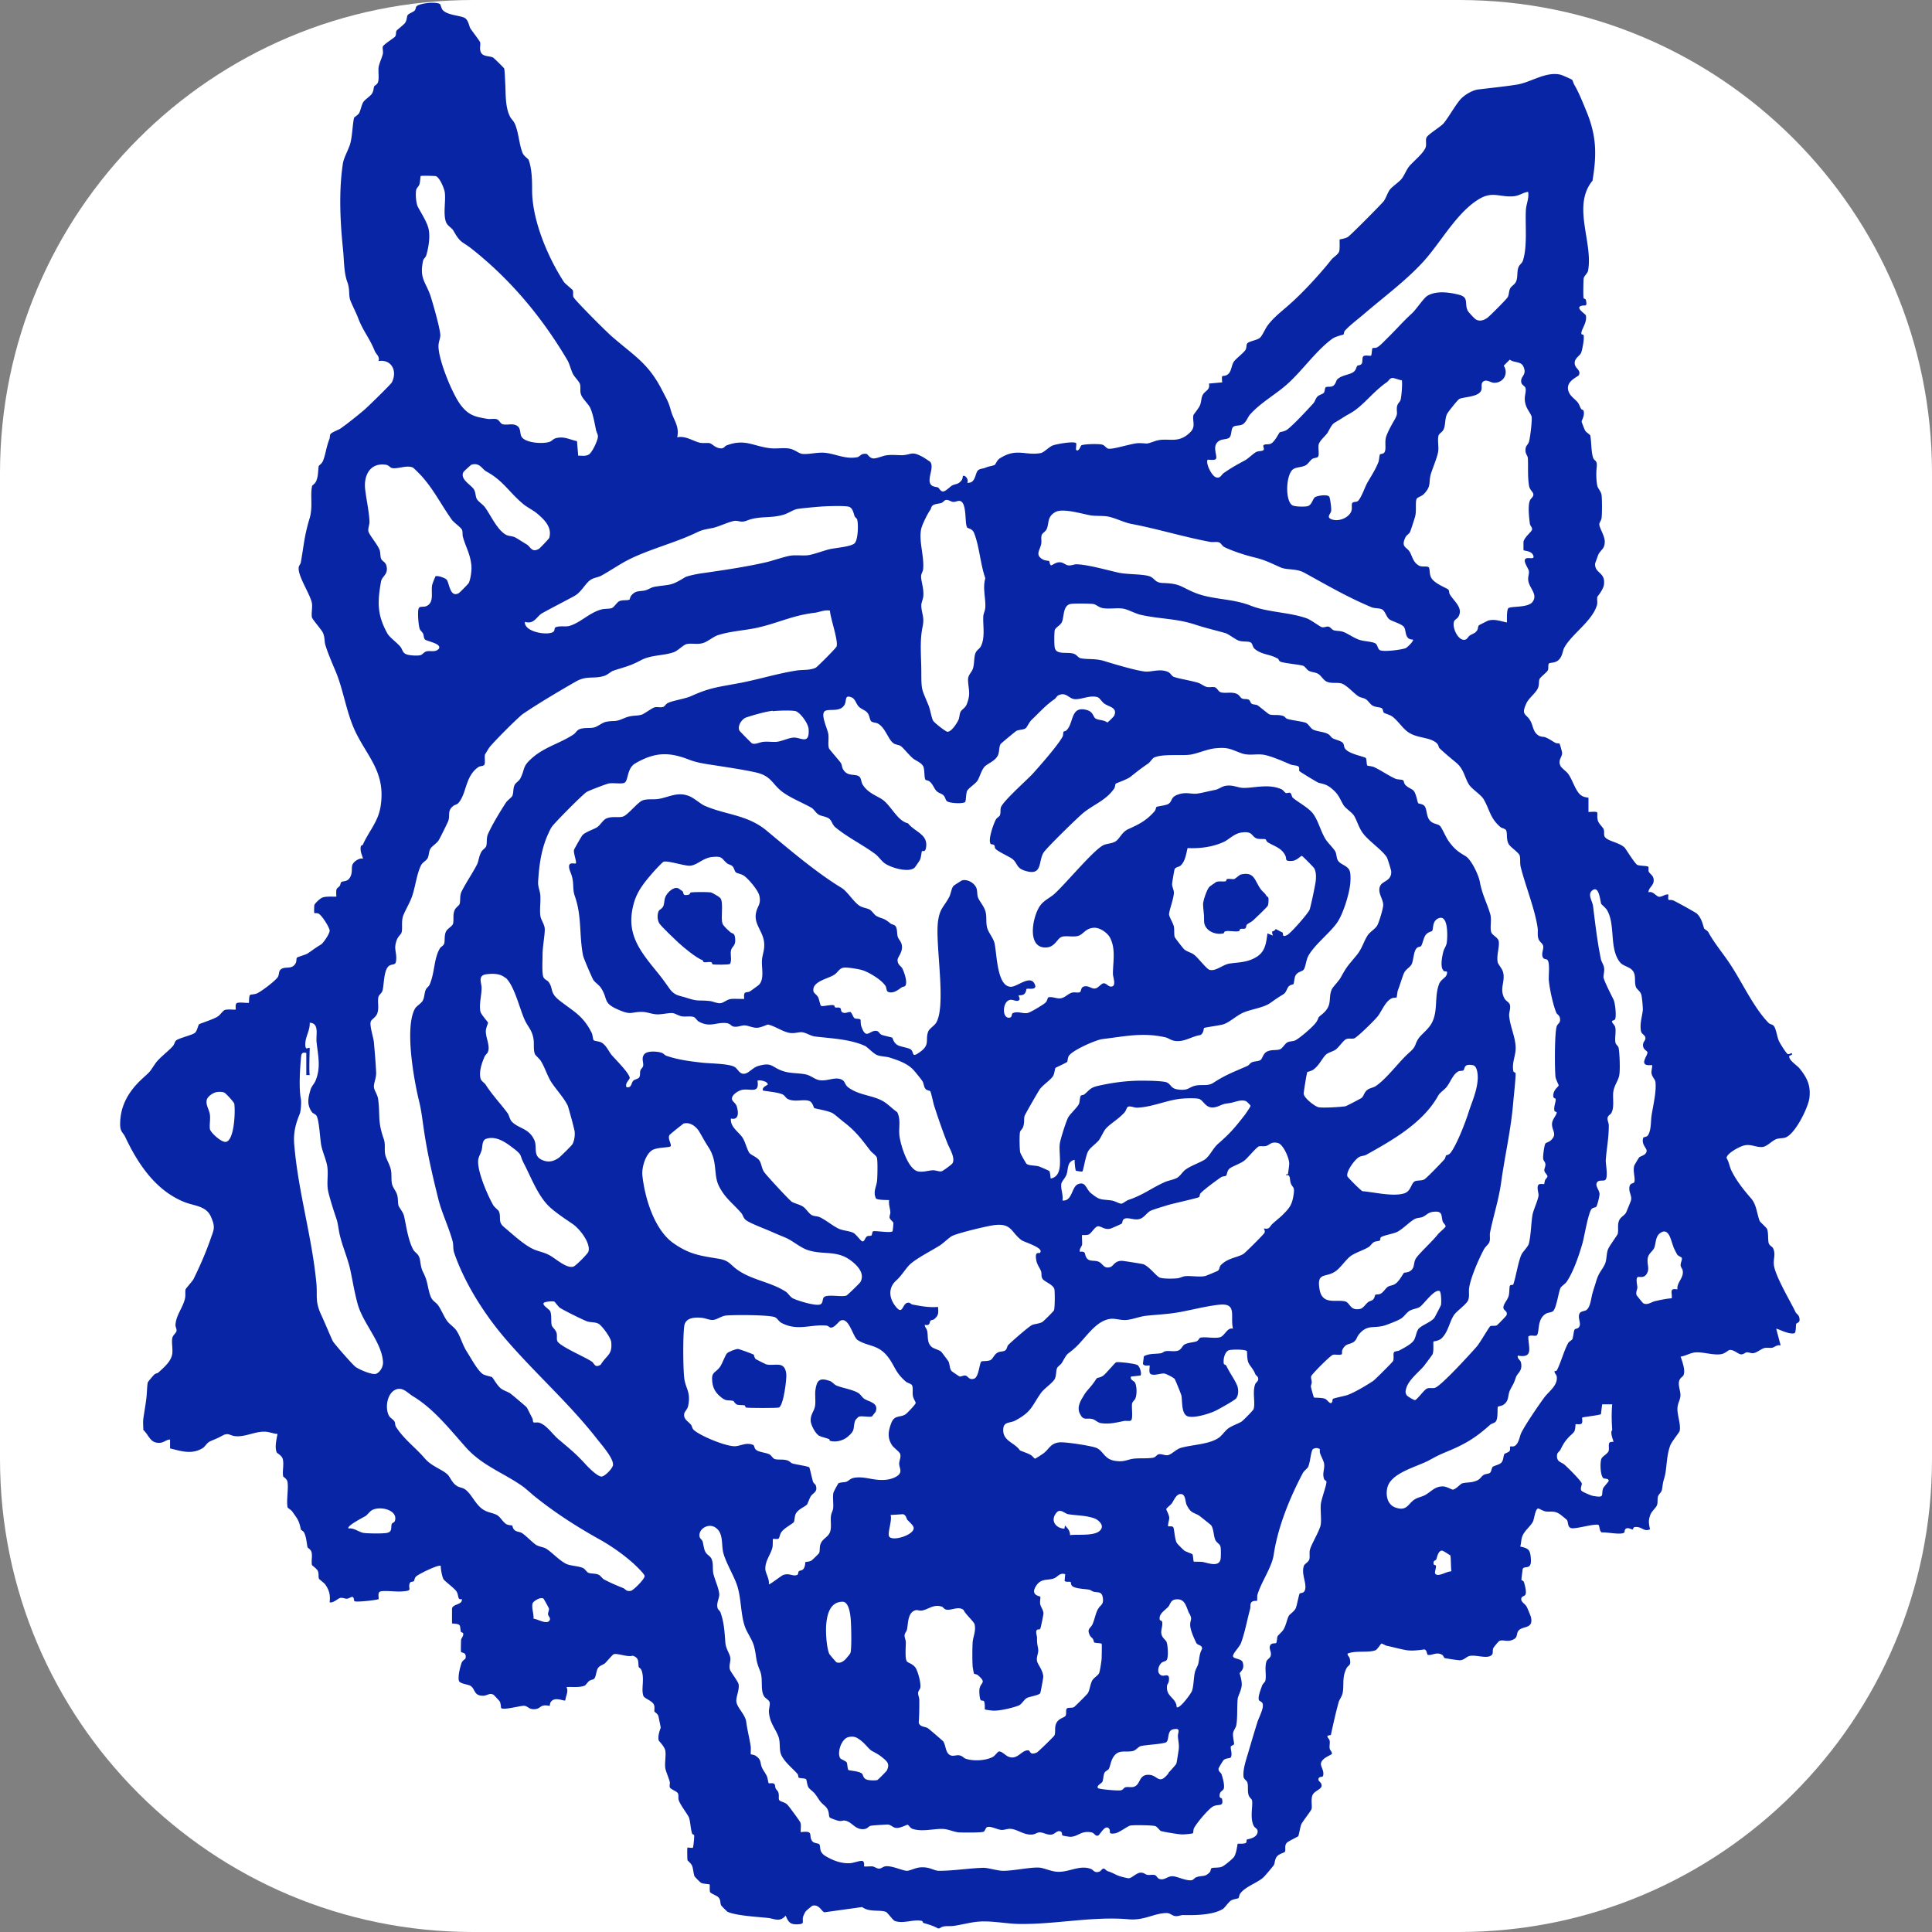
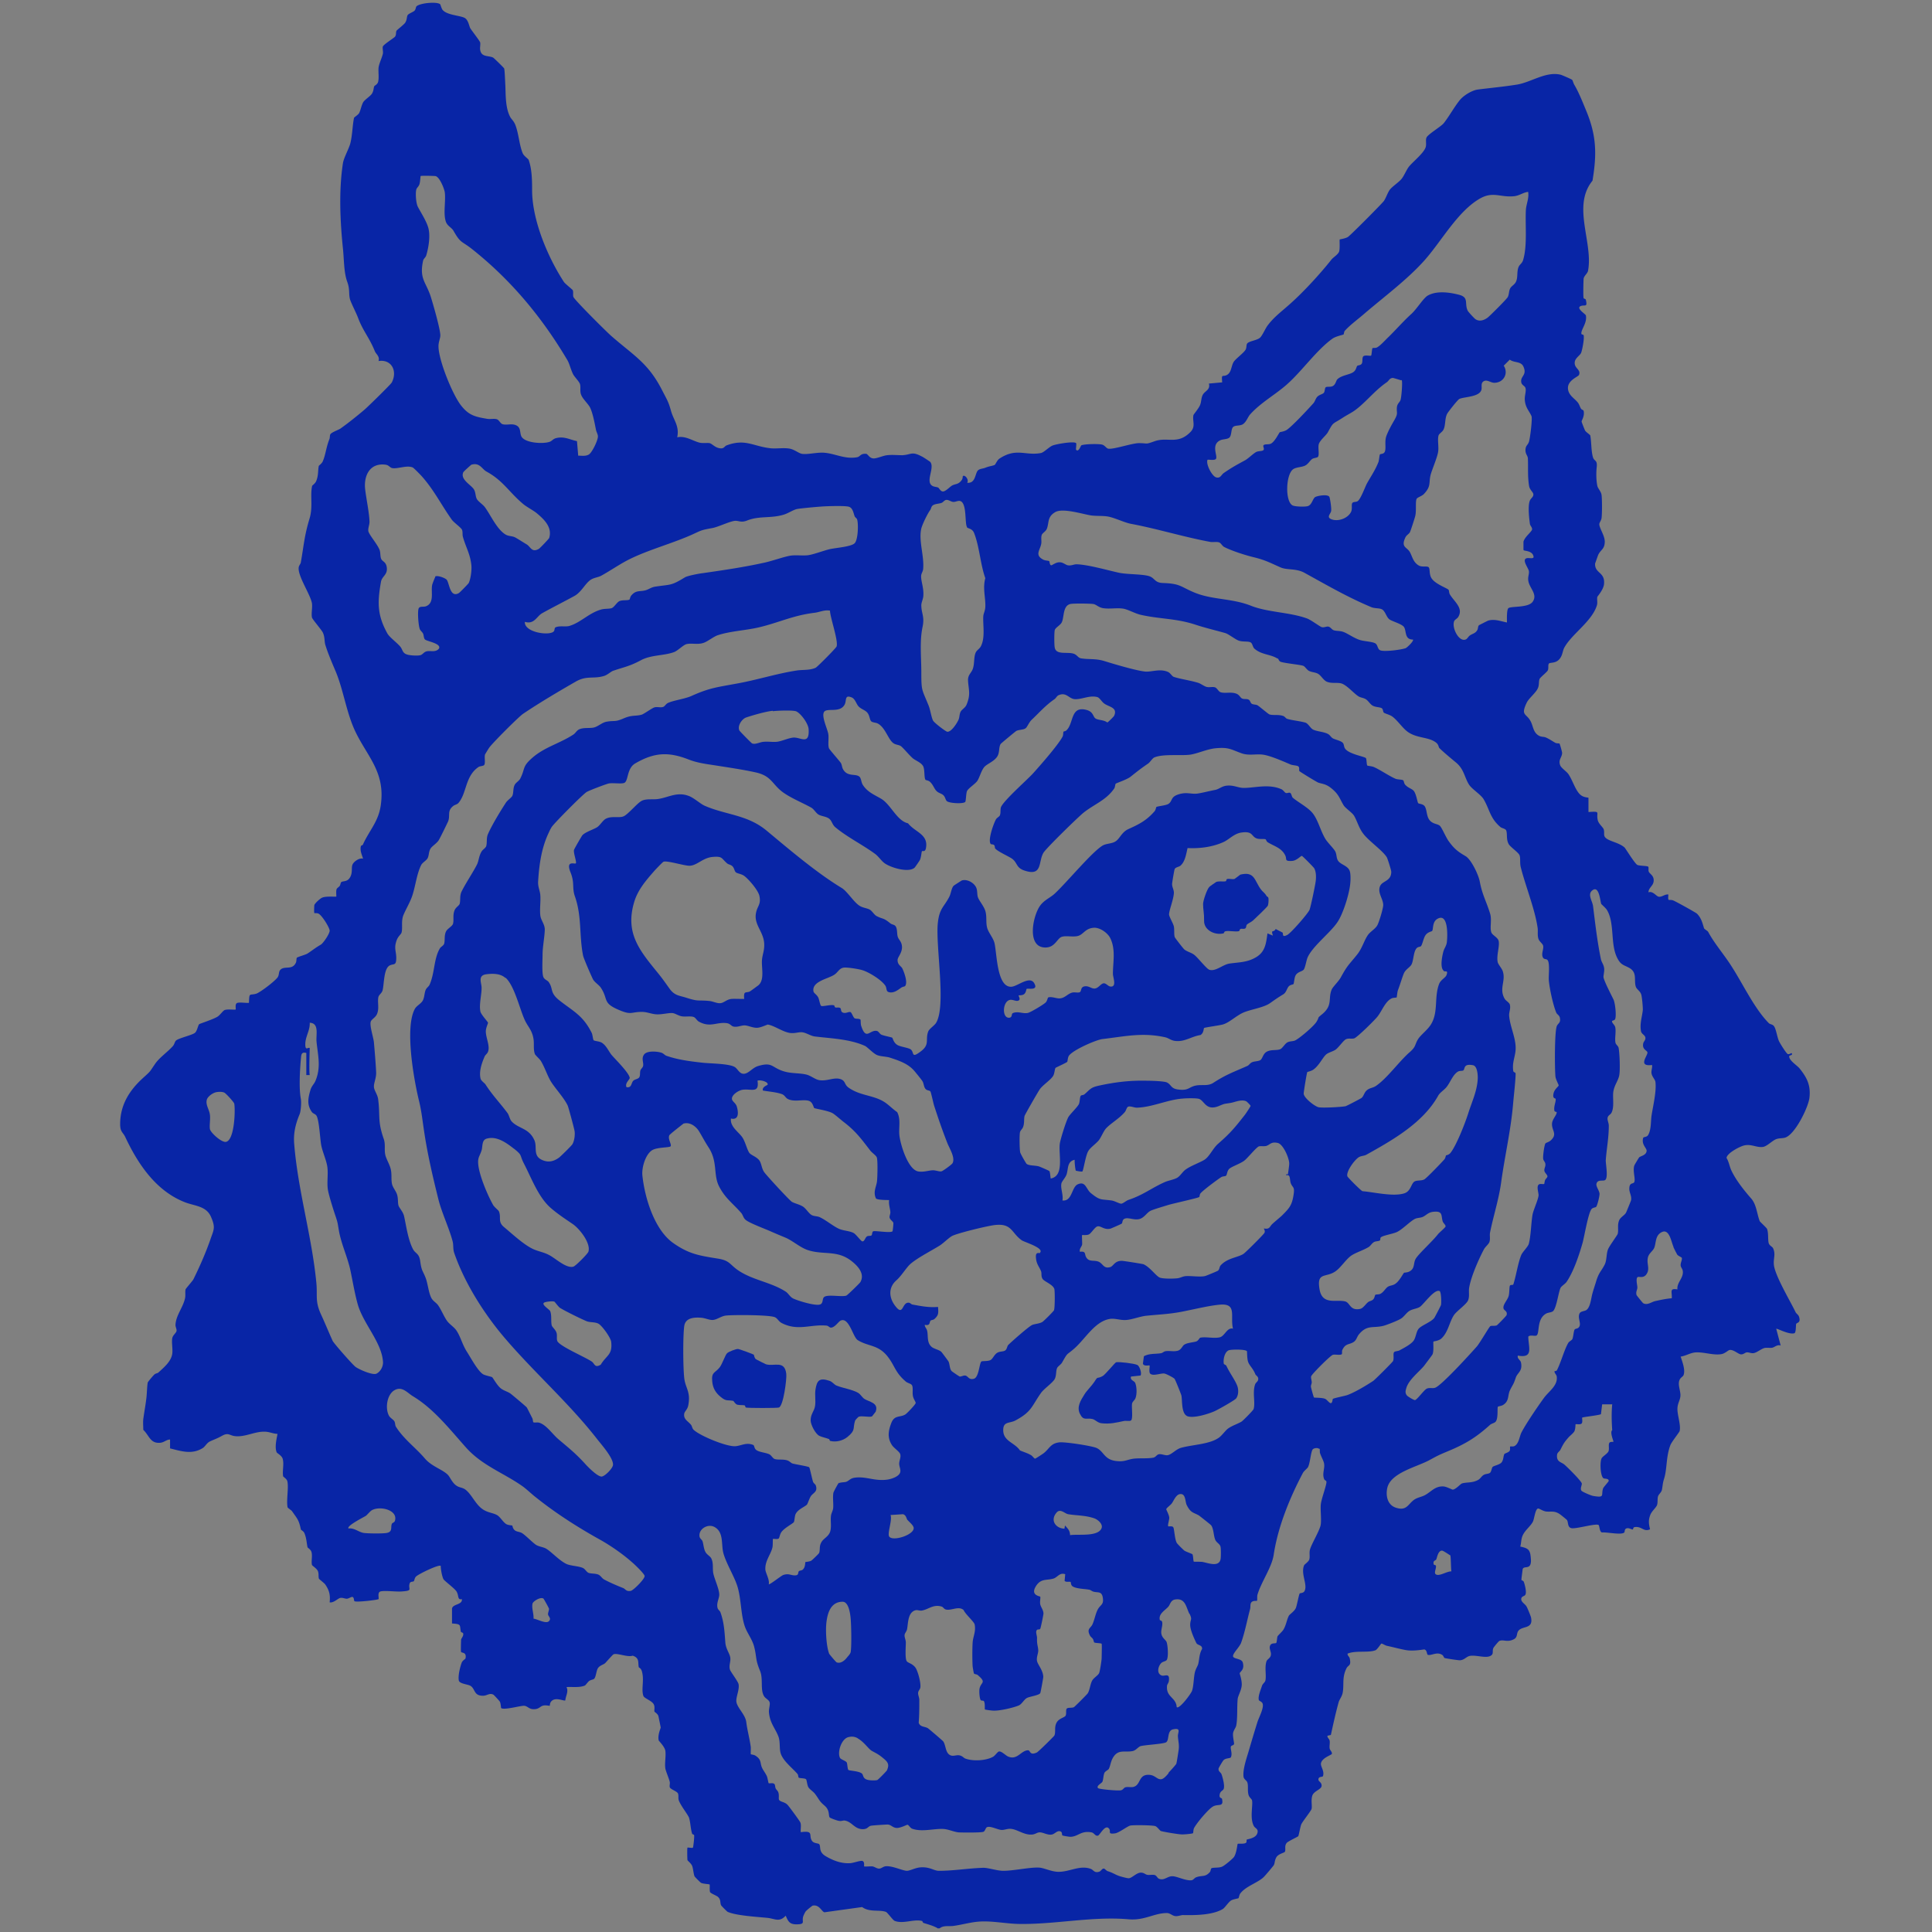
<svg xmlns="http://www.w3.org/2000/svg" data-bbox="0 0 96 96" viewBox="0 0 96 96" data-type="color">
  <rect x="0" y="0" width="96" height="96" fill="#808080" stroke="none" />
  <g>
-     <path fill="#ffffff" d="M96 23.5v49C96 85.479 85.479 96 72.5 96h-49C10.521 96 0 85.479 0 72.5v-49C0 10.521 10.521 0 23.5 0h49C85.479 0 96 10.521 96 23.5" data-color="1" />
    <path d="M46.62 95.83c-.23-.14-.48-.2-.73-.28-.05-.02-.04-.09-.08-.1-.42-.1-.92.16-1.35 0-.09-.03-.36-.42-.44-.45-.33-.12-.82.03-1.18-.24l-1.87.26c-.14-.02-.25-.4-.59-.33-.02 0-.31.24-.34.28-.04.05-.13.23-.14.3-.05.24.12.34-.31.35-.36 0-.42-.14-.55-.43-.31.34-.54.15-.89.11-.48-.05-1.57-.11-1.99-.3-.02 0-.32-.3-.33-.33-.06-.13 0-.27-.15-.41-.07-.07-.38-.18-.4-.25-.03-.11 0-.35-.02-.37-.01-.02-.32-.03-.42-.08-.02 0-.32-.3-.33-.33-.05-.12-.07-.41-.12-.52-.05-.12-.23-.26-.23-.28-.01-.07-.02-.6 0-.62s.24.03.27 0c.02-.02.08-.54.06-.62 0-.04-.09-.03-.1-.08-.08-.26-.08-.56-.15-.78-.04-.14-.42-.61-.51-.87-.04-.1 0-.23-.04-.34-.05-.12-.39-.21-.41-.32-.02-.08.02-.18 0-.26-.04-.17-.19-.51-.22-.67-.04-.27.04-.61 0-.88-.04-.21-.32-.48-.33-.51-.06-.27.1-.6.1-.64-.02-.12-.08-.4-.11-.55-.03-.14-.2-.22-.2-.24-.02-.11.03-.22-.03-.35-.08-.19-.47-.3-.52-.43-.12-.34.06-.79-.08-1.24-.05-.15-.14-.16-.15-.19-.05-.24.05-.45-.3-.57-.26.09-.76-.14-.95-.07-.05.02-.34.36-.42.44s-.28.11-.37.27c-.07.12-.09.43-.18.51-.04.04-.17.05-.25.11-.05.04-.18.21-.2.22-.27.12-.63.06-.92.08.11.24-.04.43-.06.66-.06.06-.52-.21-.72.08-.05.07-.05.19-.05.19-.01.01-.22-.05-.36 0-.13.04-.18.17-.44.17-.25 0-.31-.17-.49-.17-.2 0-1.01.23-1.13.11-.01-.01-.01-.2-.06-.31-.01-.03-.3-.34-.32-.35-.19-.1-.31.04-.49.05-.5.02-.4-.33-.65-.49-.13-.08-.54-.1-.58-.26-.05-.23.06-.67.14-.89.04-.11.18-.18.19-.21.07-.34-.2-.26-.22-.33s0-.51 0-.6c.02-.09.11-.16.11-.28 0-.1-.1-.07-.12-.12-.07-.33.05-.38-.44-.41v-.74c.04-.24.53-.18.49-.47-.23.05-.14-.16-.26-.37-.08-.15-.62-.54-.66-.63-.07-.15-.13-.48-.13-.65-.09-.09-1.09.4-1.22.52-.09.08-.08.2-.12.24s-.16 0-.2.1c-.11.3.21.37-.42.41-.26.02-.84-.06-1.04 0-.16.05-.06.34-.09.38-.04.04-1.12.17-1.2.1-.03-.03-.01-.19-.1-.21-.06-.01-.19.09-.28.09-.1 0-.2-.06-.32-.04s-.33.26-.53.22c.04-.37-.02-.6-.22-.89-.04-.06-.3-.26-.31-.28-.04-.11 0-.23-.05-.37-.04-.13-.29-.28-.3-.32-.04-.19.03-.43-.02-.63-.03-.14-.2-.22-.2-.25-.05-.24-.05-.46-.16-.71-.04-.09-.16-.14-.17-.17-.1-.48-.17-.52-.44-.91-.04-.05-.21-.16-.22-.19-.07-.34.06-.96-.01-1.29-.03-.13-.2-.22-.21-.25-.05-.25.05-.59-.02-.86-.04-.17-.27-.28-.3-.33-.11-.25-.01-.66.04-.92-.25-.01-.42-.12-.69-.11-.46 0-.95.28-1.43.22-.26-.03-.32-.19-.63-.02-.27.15-.34.16-.6.28-.16.07-.25.26-.36.33-.54.34-1.07.16-1.63.02v-.44c-.18 0-.29.14-.48.16-.51.05-.55-.36-.85-.64 0-.18-.02-.36 0-.54.05-.37.12-.73.16-1.1.02-.2.03-.56.06-.71 0-.03.28-.36.33-.4.06-.06.16-.06.2-.1.27-.25.64-.55.69-.94.03-.24-.04-.54 0-.77.03-.15.19-.25.21-.35s-.06-.21-.05-.32c.03-.47.36-.83.47-1.29.04-.17 0-.32.03-.46 0-.03.34-.41.39-.5.31-.63.61-1.31.84-1.97.17-.5.27-.59.04-1.12-.23-.56-.81-.55-1.3-.74-1.46-.57-2.35-1.93-2.97-3.25-.11-.23-.25-.24-.25-.63 0-.95.45-1.67 1.13-2.29.43-.39.31-.28.63-.74.2-.28.62-.58.86-.85.08-.09.09-.22.16-.28.13-.11.73-.25.91-.36.14-.08.17-.39.24-.45.04-.03.73-.25.92-.38.12-.08.25-.28.34-.32.14-.06.53 0 .55-.03.02-.02-.04-.24.05-.31.1-.07.47 0 .61-.02.02-.53.02-.36.35-.45.19-.05.99-.66 1.09-.84.07-.13.03-.27.13-.36.21-.2.58.04.76-.34.04-.08.02-.21.05-.25s.44-.15.53-.21c.22-.14.38-.28.66-.44.13-.08.46-.57.44-.71-.03-.18-.38-.74-.55-.83-.07-.04-.2-.02-.21-.03-.02-.02-.01-.34 0-.4.03-.09.3-.34.4-.37.19-.08.67-.03.69-.05.01-.01-.02-.26.01-.35.02-.08.11-.11.16-.18.04-.06.04-.15.07-.18.09-.09.34.02.48-.32.09-.22.02-.42.09-.57s.35-.34.52-.28c-.06-.21-.16-.39-.11-.62 0-.04.08-.04.1-.08.32-.71.78-1.15.89-1.96.24-1.69-.71-2.44-1.31-3.76-.41-.92-.55-1.96-.92-2.86-.16-.38-.38-.88-.52-1.33-.06-.18-.02-.4-.13-.63-.06-.13-.53-.67-.54-.75-.04-.2.03-.48 0-.7-.07-.43-.7-1.34-.66-1.77.01-.12.1-.18.11-.28.15-.85.17-1.3.43-2.16.18-.59.02-1.14.13-1.63 0-.01.14-.11.19-.21.13-.29.09-.53.14-.78 0-.01.14-.11.19-.21.15-.33.17-.7.33-1.1.04-.09.02-.18.05-.25.04-.1.39-.22.5-.29.37-.26.87-.66 1.22-.96.15-.13 1.3-1.25 1.34-1.34.29-.57-.02-1.16-.66-1.06.07-.24-.13-.34-.19-.5-.27-.67-.59-1-.83-1.65-.08-.22-.34-.72-.4-.92-.07-.27 0-.49-.13-.85-.18-.48-.16-1.11-.22-1.67-.14-1.36-.21-2.88 0-4.24.04-.26.28-.69.36-.96.11-.41.11-.9.19-1.29 0-.03.22-.16.26-.25.08-.17.1-.34.19-.52.07-.13.38-.32.45-.45.09-.16.06-.25.11-.36 0-.02.16-.08.19-.22.05-.22 0-.47.02-.7.03-.21.16-.47.21-.67.03-.11-.02-.25 0-.37.02-.1.57-.44.61-.5.07-.1.03-.2.07-.29.02-.04.39-.32.44-.41.09-.16.06-.24.11-.36.04-.08.28-.16.35-.23.06-.07.06-.17.09-.21.16-.17 1.02-.25 1.18-.11.02.02.06.2.12.28.22.26.81.27 1.08.39.19.09.23.37.29.51.04.08.48.64.5.72.02.11-.02.25 0 .37.06.37.4.27.64.38.04.02.54.51.55.54.03.07.05.69.06.84.02.47 0 1.1.23 1.55.06.13.17.19.26.4.18.45.2 1.03.38 1.44.07.14.27.26.29.32.16.45.17 1 .17 1.47-.01 1.48.76 3.33 1.58 4.59.06.09.43.38.44.41.04.1 0 .22.03.33.03.13 1.66 1.75 1.88 1.94 1.13.99 1.84 1.34 2.54 2.72.23.45.3.53.43 1s.43.76.31 1.32c.42-.09.78.19 1.13.27.14.03.4 0 .48.02.15.04.28.25.57.26.16 0 .17-.11.28-.15.91-.34 1.31.04 2.14.14.31.04.65-.03.97.02.25.04.44.22.62.26.3.05.78-.09 1.15-.05.53.05 1.01.33 1.6.22.16-.03.16-.19.44-.17.1 0 .15.22.38.23.18 0 .47-.14.67-.16.25-.03.51 0 .76 0 .47-.03.45-.21.98.07.05.02.38.24.4.26.25.29-.27.99.12 1.2.1.05.2.04.28.08.04.02.11.18.22.19.13.02.36-.23.46-.29.18-.1.32-.04.49-.28.05-.07.05-.19.05-.19.1-.09.32.17.22.33.44.04.38-.5.55-.63.09-.07.22-.07.33-.11.22-.09.3-.08.47-.14.06-.02.12-.23.25-.32.85-.56 1.28-.13 2.07-.28.14-.03.41-.31.57-.37.16-.07 1.06-.23 1.17-.12.03.03-.02.3 0 .33.13.14.23-.21.26-.22.15-.07.85-.08 1.02-.04.14.03.21.17.3.2.22.07 1.16-.26 1.53-.27.48 0 .3.08.78-.09.65-.24 1.15.19 1.79-.46.28-.28.09-.54.15-.84 0-.03.26-.33.33-.5s.05-.36.14-.52c.11-.19.38-.24.3-.55l.66-.06c-.04-.45.01-.26.22-.36.24-.12.22-.42.34-.64.09-.16.5-.45.6-.62.06-.11.03-.2.07-.29.06-.14.5-.17.65-.31.12-.11.27-.47.38-.61.3-.4.65-.66 1-.97.7-.6 1.59-1.57 2.16-2.29.09-.12.34-.26.39-.41s.01-.58.03-.6c.01-.01.26-.04.4-.12.11-.06 1.72-1.68 1.8-1.8.11-.17.17-.38.28-.54s.47-.39.6-.56c.12-.15.24-.45.36-.6.19-.24.78-.7.84-1 .03-.15-.02-.32.03-.44.06-.16.74-.56.86-.72.27-.34.53-.82.8-1.15.19-.23.6-.48.89-.52.63-.08 1.28-.14 1.91-.24.72-.1 1.48-.69 2.23-.49.06.02.53.22.55.25.03.03.06.17.11.25.22.37.42.88.59 1.29.51 1.23.53 2.15.31 3.47-1.03 1.26.04 3.06-.22 4.47-.03.15-.19.24-.22.39-.01.07-.03.93 0 .98.02.03.1.03.11.08.08.35-.02.26-.19.29-.39.08.17.41.19.48.08.38-.26.72-.22.92 0 .04.1.03.11.07.04.16-.06.69-.12.86-.04.13-.29.26-.32.46-.05.33.32.37.21.65-.03.09-.57.26-.55.67.02.34.32.49.48.69.08.09.11.22.17.32.03.05.12.06.13.11.06.26-.11.48-.1.53 0 .03.14.38.17.44.04.08.25.21.26.25.06.31.04.76.13 1.07.06.23.23.12.19.5-.03.25-.03.65.03.93.03.14.18.27.21.45.03.22.03.95 0 1.16-.02.13-.12.22-.11.32.02.2.26.54.27.83 0 .39-.19.4-.32.66-.02.04-.15.42-.16.44-.03.51.52.41.44 1.05-.04.27-.32.58-.33.61-.03.14.03.28-.03.45-.27.8-1.26 1.41-1.62 2.09-.07.14-.08.35-.2.51-.19.28-.51.19-.56.27s0 .22-.05.33c-.04.09-.37.34-.41.43-.05.13-.01.29-.08.45-.1.24-.45.5-.56.73-.31.65-.02.52.19.91.14.25.12.56.42.73.13.07.25.04.35.09.18.08.3.17.46.26.07.04.19.02.21.04s.13.41.13.46c0 .23-.21.34-.09.63.05.12.31.3.39.41.24.33.38.93.69 1.1.1.06.21.07.32.09v.71c.64-.04.37 0 .46.4.04.19.28.37.3.47.06.22-.08.34.22.5.23.12.59.19.82.4.11.15.51.8.63.86.11.05.5.04.54.09.03.03 0 .16.02.23.05.13.23.18.25.41.02.31-.25.37-.26.63.23-.08.39.21.52.22.15.02.31-.14.47-.11-.03.39.01.22.23.29.1.03 1.14.61 1.19.66.21.21.27.45.35.72.01.05.18.13.21.19.29.54.71 1.03 1.07 1.57.62.93 1.19 2.2 1.94 2.96.07.07.2.05.27.17.09.13.15.53.23.71.04.1.38.65.45.66.07.02.17-.06.18-.05.1.1-.1.11-.11.14-.05.2.36.45.5.61.38.47.57.85.5 1.47-.06.49-.72 1.83-1.21 1.98-.14.04-.27.02-.43.07-.2.07-.45.35-.66.39-.32.05-.59-.16-.95-.07-.21.05-.85.38-.87.62.12.19.15.43.24.62.23.49.64 1 .99 1.4.26.3.28.76.42 1.12 0 .02.32.31.36.38.08.19.04.5.08.69.03.15.18.19.22.27.14.3.02.49.04.79.02.52.83 1.86 1.08 2.39.03.07.13.12.17.22.11.33-.11.29-.14.37-.02.08 0 .43-.09.46-.28.08-.87-.26-.9-.22l.22.83c-.17-.06-.29.08-.42.11-.11.02-.24-.01-.37.01-.18.04-.39.24-.57.26-.12.01-.23-.05-.32-.04-.08 0-.15.1-.28.1-.14 0-.35-.23-.56-.22-.09 0-.23.18-.44.21-.38.06-.83-.1-1.21-.09-.3 0-.51.17-.8.21.08.25.25.68.14.93-.03.06-.14.12-.18.2-.13.24.04.55.03.81-.01.23-.15.38-.15.67 0 .32.18.8.11 1.09 0 .04-.4.54-.46.7-.22.58-.16 1.18-.31 1.66-.08.26-.06.29-.11.56-.03.14-.18.23-.2.35-.03.13 0 .26-.04.4-.06.16-.28.31-.35.53-.09.25-.06.43 0 .68-.31.15-.4-.15-.75-.11-.11.01-.08.12-.11.12-.08 0-.2-.1-.32-.05-.1.04-.07.17-.1.2-.15.14-.88-.03-1.11 0-.14-.05-.11-.36-.18-.38-.21-.06-1.03.19-1.31.17-.24-.03-.17-.3-.25-.41-.01-.02-.31-.26-.34-.28-.27-.19-.43-.12-.68-.14-.17-.02-.33-.14-.4-.15-.15-.02-.2.51-.27.65-.12.24-.43.45-.53.74-.06.16-.05.34-.1.5.44.09.5.18.53.64.03.56-.34.28-.41.48 0 .03-.07.51-.06.53 0 .04.09.03.12.11.05.15.15.52.07.64-.04.07-.18.06-.2.19-.02.17.19.25.27.4.04.07.19.44.21.51.15.65-.48.4-.65.73-.06.11-.02.28-.19.37-.33.18-.52 0-.73.09-.04.02-.29.32-.3.36-.06.15.03.28-.12.37-.23.15-.72-.04-1.03.01-.19.03-.27.2-.5.22-.11 0-.63-.08-.76-.11-.05-.01-.06-.12-.13-.16-.27-.17-.53.05-.71 0-.06-.02-.03-.24-.18-.27-.26.04-.61.08-.87.04s-.7-.16-.99-.22c-.09-.02-.21-.11-.27-.11-.02 0-.2.29-.29.33-.35.14-.99 0-1.39.17-.01.11.09.14.11.25.08.38-.08.3-.17.49-.22.45-.11.78-.18 1.19-.04.21-.15.32-.2.47-.15.54-.27 1.09-.39 1.64l-.17.04c-.01.11.09.14.11.25.02.12-.02.26 0 .38.01.09.13.17.11.27-.02.06-.48.19-.54.46-.04.16.18.38.1.64-.02.07-.22 0-.23.17 0 .11.17.14.16.32s-.38.25-.46.48 0 .54-.04.67c-.03.1-.44.61-.51.76-.05.12-.12.54-.15.59-.02.03-.5.25-.57.33-.14.16-.03.34-.1.45-.03.05-.34.1-.43.29-.08.16-.06.25-.11.36-.01.03-.39.48-.45.54-.27.33-.94.49-1.23.89-.04.06-.06.2-.08.22s-.26.05-.36.11c-.12.06-.31.36-.42.43-.52.31-1.4.31-1.98.3-.11 0-.24.07-.39.05s-.26-.16-.43-.15c-.63.01-1.1.38-1.88.31-1.82-.16-3.68.27-5.51.23-.64-.02-1.36-.17-1.98-.11-.37.03-.84.16-1.22.21-.22.03-.49-.04-.68.12h-.11Zm-17.9-73.19c.18 0 .36.04.53-.05s.47-.73.46-.91c0-.1-.08-.22-.1-.34-.06-.3-.15-.8-.29-1.09-.08-.16-.34-.41-.42-.58-.11-.21-.03-.4-.08-.58-.03-.12-.28-.37-.34-.49-.12-.23-.18-.53-.29-.71-1.25-2.11-2.79-3.97-4.73-5.51-.53-.42-.56-.27-.92-.9-.09-.17-.3-.24-.38-.45-.15-.41 0-1.04-.06-1.48-.03-.19-.26-.76-.46-.8-.08-.01-.72-.03-.74 0-.01.01-.02.3-.06.41-.04.12-.14.17-.16.28-.04.2-.01.67.09.85.15.28.4.67.5.99.13.4.03 1.01-.09 1.41-.04.12-.14.16-.16.28-.19.89.15 1.05.38 1.76.12.38.47 1.59.48 1.93 0 .14-.08.31-.09.49-.04.66.7 2.48 1.13 3.01.38.48.69.55 1.28.65.16.03.34-.02.48.02.12.03.18.22.3.25.22.06.47-.06.7.07.21.12.14.36.23.54.18.33 1.09.38 1.41.26.11-.04.16-.14.31-.18.41-.1.66.07 1.04.15l.06.71ZM75.97 9.53c-.28.02-.45.19-.74.22-.68.07-1.04-.26-1.7.12-1.11.64-1.91 2.13-2.76 3.08s-2 1.8-2.98 2.64c-.31.27-.7.55-.97.85-.04.05-.04.16-.06.18-.03.02-.38.09-.54.2-.79.56-1.51 1.6-2.25 2.26-.59.53-1.31.91-1.85 1.51-.12.13-.19.39-.38.5-.15.08-.37.03-.47.13-.11.11-.06.42-.19.53-.1.08-.31.07-.43.12-.5.22-.13.78-.23.93-.07.1-.39.02-.42.05-.09.22.23.82.43.87.21.06.25-.12.37-.21.42-.29.63-.4 1.07-.64.15-.08.43-.36.57-.42.1-.04.25-.03.32-.07.1-.06-.02-.19.02-.25.06-.08.25-.03.36-.08.2-.09.4-.52.45-.57.03-.02.21-.03.35-.12.28-.19 1.06-1.03 1.32-1.32.09-.1.1-.23.21-.34.1-.09.26-.12.31-.18.06-.08.04-.24.1-.28s.22 0 .33-.05c.16-.07.18-.29.24-.34.2-.2.6-.23.78-.35.16-.1.16-.26.21-.32.05-.04.18-.02.23-.12s0-.3.08-.36c.09-.07.34 0 .38-.03.03-.03.04-.35.07-.37.02-.02.15 0 .21-.03.18-.09.42-.37.58-.52.37-.36.76-.81 1.15-1.16.26-.24.59-.78.8-.9.43-.25 1.06-.17 1.53-.05.55.13.28.43.46.8.03.06.34.4.4.43.2.12.41.04.58-.08.1-.07.98-.95 1.01-1.03.07-.13.05-.3.12-.43s.24-.19.3-.36c.09-.22.02-.48.12-.71.05-.12.17-.17.22-.33.22-.72.1-1.75.14-2.5.02-.3.17-.59.11-.91Zm-.27 17.78v-.39c.06-.25.42-.5.43-.62 0-.11-.1-.18-.11-.27-.04-.29-.11-.91 0-1.16.05-.12.19-.18.17-.32-.01-.1-.18-.21-.21-.4-.08-.47-.04-.94-.06-1.36 0-.15-.13-.22-.12-.44s.11-.22.17-.39.18-1.16.13-1.28c-.11-.26-.29-.4-.33-.77-.03-.23.08-.47.03-.63-.03-.11-.19-.14-.21-.29-.05-.31.3-.34.11-.77-.12-.28-.46-.18-.68-.35l-.3.3c.25.39-.01.85-.47.85-.18 0-.35-.17-.52-.08s-.08.29-.12.43c-.1.36-.84.34-1.09.45-.08.03-.54.62-.6.72-.14.24-.08.57-.19.8-.06.13-.22.2-.25.3-.06.21.02.57-.02.81-.04.28-.32.92-.38 1.17-.09.39.04.54-.33.93-.11.11-.32.16-.36.24-.07.15 0 .6-.07.86-.03.12-.22.71-.26.79-.05.1-.17.14-.23.27-.23.5.08.46.23.73.12.22.16.5.44.66.17.1.44 0 .5.1.06.08.01.34.13.53.19.3.8.5.85.58.03.05.02.15.06.22.22.37.7.69.41 1.14-.05.07-.16.12-.19.19-.14.31.23 1.07.58.91.07-.03.12-.14.19-.19.14-.1.28-.1.38-.28.04-.07.02-.19.09-.24.02-.01.41-.21.44-.22.32-.1.63.03.94.09 0-.13-.02-.63.07-.71.13-.11.97-.01 1.2-.31.28-.38-.16-.68-.21-1.06-.03-.19.05-.32.03-.47s-.36-.56-.12-.64c.12-.04.38.06.35-.09-.05-.29-.46-.27-.49-.31Zm-6.07-8.41s-.36-.11-.41-.12c-.18 0-.2.14-.32.22-.64.44-1.12 1.1-1.68 1.46-.16.1-.32.18-.52.31-.51.33-.43.18-.72.71-.08.15-.39.39-.45.59-.05.17.04.52-.04.63-.04.05-.19.05-.28.1-.12.08-.21.27-.37.34-.17.08-.44.07-.59.18-.36.27-.4 1.58-.03 1.79.12.07.62.08.76.04.21-.06.25-.38.37-.45s.65-.16.71 0c.04.12.11.59.08.71-.04.14-.22.28-.01.38.33.15.82-.02.99-.33.1-.17.01-.38.08-.47.04-.06.18-.04.25-.08.16-.09.37-.7.48-.9.19-.34.4-.64.56-1.04.04-.1.05-.35.08-.39.04-.04.2 0 .25-.16.06-.2-.03-.49.07-.76s.27-.57.41-.81c.18-.33.09-.31.11-.6.02-.21.14-.25.18-.37.05-.14.11-.92.06-1Zm-48.01 9.75c.09-.08.48.06.57.15.14.15.16.93.61.67.04-.02.48-.47.49-.5.1-.2.16-.67.13-.9-.06-.56-.28-.89-.42-1.4-.03-.11 0-.23-.04-.34-.05-.12-.42-.37-.52-.52-.51-.72-.87-1.45-1.46-2.12-.06-.07-.42-.44-.47-.46-.3-.13-.74.08-1.02.03-.13-.03-.15-.14-.33-.17-.76-.1-1.08.51-1.02 1.18.05.48.21 1.2.22 1.66 0 .15-.07.29-.06.44.01.18.47.68.57.98.04.14.02.3.07.42.06.14.25.14.28.44.04.36-.24.42-.29.7-.18 1.02-.19 1.65.32 2.57.11.19.47.45.63.64.15.17.09.35.41.42.14.03.44.05.58.02.12-.02.18-.15.31-.19.19-.06.46.07.63-.14.14-.26-.61-.36-.7-.46-.06-.07-.05-.21-.09-.29s-.13-.14-.16-.22c-.07-.17-.12-.86-.06-1.02.05-.14.25-.06.38-.12.41-.17.23-.7.29-1.03 0-.05.14-.4.16-.42Zm1.8-5.56s-.38.33-.4.38c-.16.36.39.62.53.85.09.15.07.33.14.47.07.13.31.28.41.42.29.4.59 1.09 1.02 1.35.15.09.33.07.47.14.12.06.44.27.58.35.2.12.25.43.61.22.05-.03.5-.5.51-.54.16-.53-.25-.92-.62-1.23-.17-.14-.52-.32-.69-.47-.69-.58-.98-1.15-1.81-1.6-.22-.12-.33-.46-.74-.34Zm24.64 3.11c-.14-.14.01-1.27-.38-1.31-.11-.01-.21.06-.32.05s-.22-.11-.34-.1c-.1.01-.15.12-.24.15-.14.05-.36.04-.46.15-.05.05-.06.16-.11.22-.13.18-.4.73-.44.94-.12.61.16 1.33.1 1.98-.01.12-.1.23-.1.34-.01.26.14.6.11.99-.01.17-.11.34-.1.49.01.4.17.54.06 1.06-.15.71-.06 1.5-.06 2.25 0 .96.03.82.37 1.67.08.21.13.56.21.72.05.11.63.55.71.56.2.02.48-.42.56-.6.05-.11.04-.27.1-.39s.23-.19.3-.36c.22-.54.09-.74.07-1.22 0-.27.17-.35.24-.56.09-.26.04-.57.14-.8.06-.13.18-.18.25-.3.24-.44.1-1.08.13-1.52.01-.13.09-.25.1-.45.02-.46-.14-.93 0-1.43-.25-.7-.29-1.57-.56-2.25-.09-.22-.29-.21-.36-.28Zm-16.77 3.58s.03-.13.07-.18c.24-.29.42-.19.72-.27.17-.05.28-.15.48-.18.78-.12.77-.03 1.47-.46.13-.08.7-.19.89-.21 1.04-.15 2.07-.3 3.1-.53.39-.09.95-.29 1.26-.34.28-.04.58.01.86-.02.3-.04.75-.22 1.08-.3.3-.07 1.08-.12 1.25-.3s.19-.96.12-1.18c-.02-.06-.1-.1-.12-.15-.06-.15-.09-.42-.29-.48s-1.1-.03-1.36-.01c-.28.02-.95.08-1.2.12-.21.04-.45.22-.7.29-.65.19-1.19.04-1.81.29-.29.11-.39 0-.59.01-.28.03-.84.31-1.13.36-.61.11-.54.12-1.08.36-1.05.46-2.34.79-3.3 1.33-.37.21-.76.47-1.14.68-.15.08-.35.09-.52.2-.27.18-.46.61-.8.8-.53.29-1.09.57-1.61.86-.28.16-.39.57-.86.43-.04.53 1.24.71 1.44.47.05-.06.02-.17.09-.2.2-.09.52-.01.69-.07.57-.17.98-.66 1.6-.82.17-.04.36-.02.49-.06.12-.04.25-.27.37-.34.16-.09.46-.02.53-.1m38.9 2c-.42-.01-.29-.46-.44-.64-.12-.14-.55-.26-.69-.35-.18-.11-.22-.44-.41-.52-.14-.06-.34-.03-.51-.1-1.19-.5-2.2-1.09-3.31-1.7-.42-.24-.89-.13-1.21-.28-.52-.23-.75-.36-1.32-.5-.42-.1-1.1-.32-1.47-.51-.1-.05-.16-.2-.26-.23-.13-.04-.29 0-.42-.02-1.35-.25-2.62-.65-3.95-.9-.32-.06-.81-.3-1.13-.36-.26-.05-.61-.02-.87-.06-.43-.07-1.4-.38-1.77-.16-.41.24-.29.54-.42.84-.06.13-.22.2-.25.3-.04.13 0 .29-.02.42-.06.34-.34.57.1.8.1.05.26.05.29.07s.02.19.1.21c.05.01.23-.16.43-.15.16 0 .29.13.4.15.17.03.29-.05.43-.05.55.01 1.56.3 2.11.42.42.09 1.21.06 1.53.18.26.1.25.32.66.33.89.03.86.19 1.6.49.88.35 1.84.27 2.77.64.83.33 1.93.32 2.78.63.18.06.65.41.73.43.13.04.24-.05.35-.02.1.03.16.15.26.18.13.04.31.02.47.08.24.09.53.31.82.4.21.07.62.08.77.17.13.08.1.3.26.35.22.07 1.01-.03 1.24-.11.08-.03.42-.36.37-.43Zm-6.69.96c-.35-.24-.81-.19-1.17-.51-.09-.08-.09-.26-.19-.31-.13-.07-.42-.01-.62-.1-.15-.06-.49-.32-.63-.36-.49-.14-.97-.25-1.46-.41-.99-.33-1.78-.28-2.75-.5-.3-.07-.65-.28-.9-.31-.31-.04-.65.03-.97-.02-.24-.04-.33-.19-.51-.21s-.93-.03-1.1 0c-.41.08-.31.68-.45.93-.07.13-.31.25-.34.37-.03.11-.03.75 0 .87.07.39.65.19.96.31.15.06.2.19.33.22.38.07.73 0 1.18.14s1.55.47 2.02.52c.32.03.74-.16 1.14.02.13.06.19.22.3.25.35.11.81.17 1.2.29.15.05.31.19.45.21.12.02.25-.02.37.01s.18.22.3.25c.23.07.53-.04.8.08.13.06.18.2.26.23.11.05.23 0 .33.06.07.03.08.16.15.2.08.05.21.03.29.08.11.07.54.44.59.45.19.06.44-.01.69.08.08.03.12.12.19.14.26.08.65.11.91.19.14.05.24.27.37.34.19.1.56.11.76.23.09.05.14.16.23.21.11.06.4.12.49.22.07.07.05.19.11.28.18.28.97.4 1.04.48.04.04.03.32.07.37.02.02.24.03.34.08.33.15.76.45 1.07.58.1.04.33.03.38.08.03.03.03.14.09.21.14.16.33.2.42.3.13.14.19.58.23.62s.23.03.32.15c.11.15.09.47.22.66.17.25.44.2.55.33.1.11.3.59.44.77.27.37.46.51.82.72.29.17.65.94.71 1.27.12.65.33.99.51 1.58.1.31-.02.68.06.93.04.15.34.26.37.45.05.27-.12.71-.05 1.04.02.1.18.28.24.42.19.5-.19.87.1 1.39.06.11.23.19.26.29.06.21-.05.39-.03.58.05.58.39 1.19.31 1.77-.04.32-.16.56-.11.94.01.11.12.06.12.16 0 .3-.09 1.08-.12 1.43-.11 1.35-.42 2.65-.6 3.97-.12.86-.38 1.64-.55 2.48-.03.15.02.31-.03.47-.04.12-.21.24-.28.38-.26.49-.65 1.38-.73 1.91-.03.21.03.41-.05.61s-.55.52-.7.73c-.24.36-.29.87-.64 1.18-.13.11-.37.13-.38.14-.03.04.03.46-.05.64-.01.03-.37.5-.42.57-.26.31-.76.69-.88 1.1-.04.14-.07.23.02.36.04.06.36.25.41.24.11-.02.45-.51.59-.57s.27 0 .4-.04c.29-.07 1.79-1.72 2.08-2.05.15-.17.61-.97.67-1.01s.2 0 .32-.04c.04-.02.48-.47.49-.51.06-.2-.12-.22-.15-.33-.05-.18.19-.41.25-.61.05-.15.03-.48.07-.53.05-.06.15 0 .17-.07.13-.39.24-1.12.4-1.47.06-.13.32-.39.36-.52.11-.38.12-1.07.19-1.46.04-.23.28-.74.3-.96.01-.13-.14-.5.05-.56.07-.02.2.01.23-.01.01-.01.02-.14.05-.2s.11-.12.11-.17c.01-.08-.13-.17-.15-.28s.06-.21.05-.32c0-.12-.1-.18-.11-.28-.02-.12.05-.66.11-.76.03-.04.17-.07.25-.14.38-.33.05-.5.08-.86.02-.22.24-.42.23-.55 0-.03-.1-.02-.11-.07-.05-.21.08-.45.06-.59 0-.05-.12 0-.12-.17.01-.31.26-.43.27-.51 0-.03-.14-.28-.16-.43-.04-.38-.05-2.25.07-2.52.06-.14.2-.15.15-.4-.02-.13-.14-.17-.18-.26-.16-.39-.33-1.17-.37-1.61-.02-.24.07-.9-.08-1.02-.05-.04-.15-.02-.2-.09-.12-.19.03-.41 0-.59-.02-.14-.21-.21-.25-.41-.04-.18 0-.35-.03-.52-.14-.93-.59-2.03-.83-2.97-.06-.22-.01-.44-.06-.6-.04-.14-.45-.41-.54-.56-.14-.24-.06-.53-.13-.69-.05-.09-.2-.1-.28-.16-.52-.44-.53-.85-.83-1.37-.13-.24-.6-.52-.74-.75-.22-.35-.24-.75-.63-1.08-.23-.19-.64-.53-.84-.73-.04-.04-.03-.16-.15-.26-.37-.3-.93-.21-1.4-.53-.28-.19-.53-.6-.81-.79-.1-.07-.36-.14-.4-.18s-.03-.15-.09-.21c-.09-.07-.32-.05-.47-.14-.12-.07-.22-.25-.34-.32s-.25-.07-.36-.14c-.24-.15-.61-.6-.89-.65-.22-.04-.47.02-.69-.08-.17-.08-.28-.31-.43-.39-.14-.08-.31-.07-.46-.15-.1-.06-.18-.2-.26-.24-.13-.06-.85-.12-1.12-.2-.12-.04-.11-.15-.17-.19Zm-22.23-2.39c-.28-.07-.54.07-.8.1-1.08.13-1.79.5-2.79.73-.65.15-1.41.18-2.03.39-.18.06-.5.31-.68.37-.3.11-.62 0-.87.07-.16.05-.42.32-.6.39-.51.19-1.12.13-1.64.4-.58.31-.8.33-1.39.53-.12.04-.27.2-.46.26-.53.16-.86-.04-1.42.29-.82.47-1.8 1.05-2.6 1.59-.23.16-1.5 1.43-1.68 1.68-.03.04-.2.32-.21.34-.04.15.03.42-.04.52-.04.06-.2.05-.28.1-.68.46-.58 1.32-1.01 1.8-.07.07-.18.08-.25.14-.32.25-.13.48-.26.78-.08.17-.37.77-.46.92-.1.16-.33.29-.41.42-.09.15-.07.33-.14.47-.06.12-.26.22-.32.34-.21.41-.28 1-.42 1.45-.1.35-.33.72-.46 1.03s-.03.65-.1.89c-.03.08-.17.18-.24.37-.14.39-.03.52-.02.85 0 .43-.1.3-.32.4-.31.15-.28.94-.36 1.24-.04.15-.18.21-.21.34-.05.26.05.54-.06.82-.07.19-.29.28-.32.4-.06.21.14.79.16 1.03.04.46.09 1.04.11 1.49.01.28-.12.52-.11.71 0 .17.18.38.21.62.11.87-.04 1.06.28 1.98.09.26.02.51.07.76.04.23.25.53.29.81.04.23 0 .45.05.67.04.17.2.35.25.52.06.19.03.39.07.54.04.13.23.31.28.54.11.5.19 1.13.43 1.61.13.26.31.2.37.62.07.51.12.44.27.83.11.29.14.71.28.99.08.16.25.24.34.37.16.23.29.56.44.77.12.17.34.3.46.47.22.32.29.69.53 1.07.19.29.54.96.81 1.12.11.06.42.12.44.14.06.05.25.42.45.57.15.11.33.15.47.25.07.05.77.64.8.68.02.02.22.43.28.54.03.06.03.18.05.2.03.03.2 0 .28.02.36.1.66.56.95.81.54.46.83.68 1.32 1.21.16.18.61.64.83.66.16.01.57-.41.58-.58.02-.34-.56-.99-.78-1.27-1.4-1.8-3.15-3.33-4.63-5.07-1.01-1.19-1.97-2.71-2.48-4.19-.07-.2-.03-.4-.08-.58-.18-.68-.56-1.46-.72-2.14-.27-1.08-.53-2.21-.69-3.28-.09-.58-.13-1.04-.27-1.6-.25-1.04-.71-3.62-.19-4.54.08-.14.3-.25.38-.39.1-.17.08-.4.16-.56.05-.1.15-.15.19-.25.26-.6.2-1.28.51-1.8.05-.08.18-.13.21-.23.05-.18-.01-.41.1-.62.07-.13.31-.25.34-.37.05-.18-.02-.42.07-.65.06-.17.23-.24.26-.34.05-.18-.01-.4.1-.62.22-.44.54-.9.76-1.33.09-.18.09-.42.23-.65.06-.1.2-.17.23-.27.05-.17 0-.38.08-.58.2-.46.62-1.15.9-1.58.08-.12.28-.25.32-.34.06-.14.03-.35.1-.51.06-.15.23-.21.3-.36.25-.5.07-.57.62-1.04.61-.52 1.34-.69 2.01-1.13.11-.07.16-.2.29-.26.23-.1.5-.04.73-.09.21-.05.42-.26.64-.29.41-.07.39.03.83-.16s.6-.1.91-.19c.12-.04.53-.34.63-.36.13-.04.29.02.42-.02.09-.02.14-.15.25-.2.28-.13.83-.2 1.15-.34.91-.41 1.28-.44 2.25-.62 1.02-.18 1.96-.49 2.98-.65.29-.05.66 0 .96-.14.07-.03 1.02-.98 1.04-1.06.09-.29-.31-1.4-.33-1.77Zm11.53 6.01s.13-.02.18-.06c.39-.34.19-1.25 1.02-1.02.35.1.3.35.45.43.14.08.41.06.57.19.03 0 .32-.29.34-.33.19-.42-.26-.44-.49-.61-.11-.07-.23-.29-.34-.32-.39-.11-.79.13-1.14.1-.29-.03-.41-.37-.8-.19-.07.03-.12.14-.19.19-.44.3-.77.68-1.13 1.02-.14.13-.23.37-.3.42-.1.09-.33.07-.47.14-.05.03-.75.61-.78.65-.1.17-.04.41-.16.61-.15.25-.5.37-.64.52-.16.18-.24.52-.35.69-.09.15-.46.38-.52.52-.05.11-.05.5-.09.54-.1.1-.77.07-.91-.04-.07-.06-.08-.2-.16-.28-.09-.1-.23-.11-.34-.21-.14-.13-.17-.32-.35-.48-.07-.06-.19-.07-.21-.09-.08-.09-.03-.51-.12-.68-.1-.18-.36-.27-.5-.38-.19-.16-.47-.51-.6-.61-.11-.08-.26-.06-.39-.16-.25-.19-.39-.76-.75-.96-.1-.06-.25-.05-.33-.11-.09-.07-.08-.28-.19-.42-.11-.15-.31-.18-.45-.33-.11-.12-.17-.37-.33-.44-.38-.16-.25.14-.36.35-.22.41-.8.18-.99.33-.22.18.15.89.18 1.15.03.22-.03.51.03.69.01.05.5.6.59.73.06.09.05.22.12.33.22.37.61.19.8.35.09.07.09.26.16.39.24.39.61.52.94.72.47.29.77 1.09 1.32 1.21.34.44 1.02.54.89 1.23-.04.22-.16.12-.2.16-.02.02-.04.32-.1.43-.01.03-.25.38-.27.39-.31.26-1.19-.01-1.49-.23-.15-.11-.29-.32-.44-.44-.63-.47-1.4-.84-2.01-1.35-.15-.13-.16-.31-.3-.42s-.38-.12-.52-.2c-.13-.07-.23-.27-.37-.35-.43-.24-.98-.46-1.39-.75-.56-.4-.56-.82-1.37-1-.63-.14-1.39-.25-2.02-.35-.46-.07-.87-.12-1.31-.29-1-.39-1.7-.36-2.65.19-.42.24-.34.83-.53.96-.11.08-.59 0-.79.04-.14.03-1.01.36-1.11.43-.22.15-1.53 1.47-1.71 1.71-.07.1-.12.21-.17.32-.36.76-.47 1.59-.52 2.4-.02.29.1.47.11.72.02.31-.04.68 0 .99.03.23.21.41.22.67 0 .32-.11.88-.11 1.26 0 .26-.04.92.04 1.12.06.14.22.16.28.27.22.33.03.51.53.9.69.54 1.16.74 1.59 1.6.05.1.06.33.1.37s.29.05.4.12c.23.14.35.44.49.61.18.21.88.9.9 1.14 0 .09-.25.26-.16.46.26.05.23-.2.33-.31.08-.09.26-.09.31-.19.05-.09.02-.23.05-.33.03-.09.13-.14.14-.25.02-.16-.1-.36.05-.55s.65-.15.86-.08c.11.04.16.12.24.15.58.2 1.14.27 1.75.34.38.05 1.35.04 1.65.22.13.08.22.3.39.33.27.05.46-.29.77-.38.67-.2.66.03 1.15.22.44.17.82.11 1.23.2.23.05.44.24.65.28.41.07.76-.17 1.09-.04.23.09.16.26.37.41.57.41 1.23.37 1.77.71.2.12.44.37.65.51.19.36.07.77.11 1.15.05.46.43 1.73.95 1.8.26.04.48-.05.72-.06.15 0 .32.08.43.05.07-.02.5-.33.54-.4.15-.27-.15-.73-.26-1.01-.24-.61-.46-1.25-.66-1.87-.04-.14-.15-.65-.18-.69-.04-.05-.16-.04-.23-.11-.1-.1-.09-.27-.16-.39-.03-.06-.35-.45-.41-.52-.31-.36-.76-.51-1.22-.66-.2-.06-.46-.05-.64-.13-.17-.07-.48-.4-.59-.45-.78-.35-1.71-.37-2.5-.47-.22-.03-.45-.21-.67-.21-.17 0-.3.06-.53.04-.37-.04-.8-.37-1.13-.42-.03 0-.36.16-.54.16-.23 0-.42-.11-.61-.12-.18 0-.35.1-.55.06-.13-.03-.15-.14-.33-.17-.52-.07-.83.24-1.4-.08-.1-.06-.16-.2-.26-.23-.16-.05-.39 0-.58-.03-.17-.03-.32-.14-.45-.16-.22-.02-.54.08-.83.06-.25-.02-.45-.12-.71-.12-.54 0-.51.17-1.12-.09-.86-.36-.52-.52-.92-1.12-.1-.14-.3-.26-.38-.4-.08-.15-.48-1.07-.5-1.2-.2-1.03-.05-1.93-.41-2.95-.14-.41 0-.65-.21-1.17-.25-.62.2-.4.26-.45s-.12-.5-.09-.66c0-.04.39-.71.42-.74.15-.16.54-.28.72-.39.15-.09.3-.36.45-.43.29-.15.66-.02.88-.12.24-.11.69-.68.92-.78s.54-.04.8-.08c.52-.08.95-.38 1.54-.14.23.09.57.39.75.47 1.06.47 2.13.44 3.1 1.25 1.13.94 2.48 2.09 3.72 2.84.27.16.6.7.88.88.16.11.38.12.52.2.12.07.22.26.34.32.33.17.31.06.68.36.07.06.19.06.25.13.11.13.07.4.12.54.05.16.2.23.21.51 0 .31-.23.51-.22.65 0 .24.18.29.24.42.09.19.28.7.13.87-.02.02-.12.03-.18.07-.17.12-.4.31-.65.22-.11-.04-.08-.2-.14-.3-.19-.3-.82-.68-1.14-.78-.18-.06-.75-.15-.93-.13-.23.03-.29.23-.47.35-.31.21-1.13.33-1.04.83.02.1.17.16.24.31.05.11.09.38.14.41.06.05.45-.07.63-.03.04 0 .03.09.08.11.06.02.17-.02.24.03.06.04.01.17.12.22.15.07.29-.05.39-.02.06.02.14.28.21.31.1.04.22 0 .29.07.01.01 0 .21.03.3.25.77.43.17.79.26.08.02.13.14.21.18.1.05.51.13.54.15.04.03.06.25.27.37.16.09.55.13.66.22.18.15 0 .47.51.08.44-.34.2-.56.35-.97.05-.14.3-.29.39-.43.52-.84-.03-3.81.09-4.97.08-.73.3-.78.57-1.3.08-.15.11-.45.22-.55.02-.02.38-.25.4-.26.26-.08.58.1.7.32.09.16.05.36.1.51.07.2.31.45.38.72.07.28.01.53.08.8.06.23.29.49.36.74.13.5.11 2.24.85 2.19.3-.02.89-.55 1.12-.19.25.41-.31.25-.37.3-.02.02-.02.19-.14.27-.1.06-.24.04-.25.05-.03.02.11.19 0 .25-.12.08-.3-.07-.46-.02-.35.1-.38.91-.01.88.17-.02.09-.19.18-.23.26-.11.51.05.75-.01.15-.04.75-.4.87-.51.09-.08.1-.24.14-.26.16-.05.38.05.54.05.28 0 .41-.23.65-.29.13-.03.32.03.39-.03s.02-.25.23-.28.33.12.49.11c.19-.01.31-.25.45-.26.12-.01.21.14.33.16.34.04.13-.45.13-.63 0-.59.15-1.22-.14-1.79-.13-.25-.51-.52-.81-.5-.44.03-.51.34-.8.41-.26.06-.58-.03-.79.04-.23.07-.33.52-.79.53-.97.03-.66-1.54-.3-2.06.2-.29.51-.41.72-.6.59-.54 1.85-2.07 2.39-2.4.18-.11.44-.09.63-.2.23-.13.31-.46.65-.62.53-.24.9-.42 1.31-.89.06-.07.07-.19.09-.21.04-.04.45-.07.59-.15.21-.13.11-.32.43-.45.46-.18.7-.02 1.03-.07.22-.03.6-.13.87-.18.2-.04.32-.18.56-.21.35-.04.56.1.83.11.56.01 1.27-.22 1.91.07.1.05.15.16.21.18.07.03.16-.04.22 0 .07.04.07.19.13.24.27.23.74.47.98.76.28.35.39.88.64 1.29.11.18.42.48.49.62s.05.3.12.43c.12.23.51.26.6.55.05.15.04.47.02.64-.05.5-.35 1.48-.64 1.9-.36.53-1.21 1.17-1.47 1.73-.07.15-.12.52-.2.62s-.31.1-.41.3c-.06.12-.07.39-.1.42-.02.02-.14.03-.21.09-.12.1-.13.32-.3.42-.28.17-.39.25-.66.44-.32.22-.93.3-1.31.46-.35.15-.69.49-1.01.59-.15.05-.92.15-.95.18s-.01.25-.18.35c-.46.07-.79.36-1.28.29-.2-.03-.32-.15-.48-.18-1.13-.25-2-.04-3.11.09-.33.04-1.53.57-1.68.85-.05.1-.05.25-.07.28-.04.05-.56.28-.58.3-.04.04-.05.29-.12.4-.12.2-.51.45-.66.66-.08.11-.74 1.26-.76 1.33-.04.15 0 .35-.07.54-.04.12-.14.17-.16.28-.03.17-.02.8.01.98.02.09.26.5.31.57.1.11.44.08.63.14.06.02.5.21.51.23.04.04.05.29.07.37.69-.13.38-1.18.45-1.73.03-.22.32-1.15.43-1.33.1-.16.44-.48.52-.64.05-.11.04-.37.1-.42.03-.03.13-.02.18-.07.27-.23.29-.33.69-.42.82-.18 1.55-.27 2.4-.25.2 0 .89.02 1.01.09.23.12.18.31.58.35.5.06.5-.13.85-.2.3-.06.59.04.86-.13.63-.41 1.01-.54 1.69-.84.1-.04.14-.15.25-.19.11-.05.29-.04.4-.1.12-.07.13-.33.34-.43.22-.11.49-.04.66-.12.1-.04.22-.26.34-.33s.28-.05.39-.1c.23-.11.93-.71 1.06-.92.18-.29 0-.15.28-.38.55-.45.29-.78.48-1.23.06-.14.34-.4.45-.6.34-.62.38-.6.8-1.12.27-.33.35-.7.55-.99.11-.16.36-.3.46-.47.09-.15.3-.85.3-1.02 0-.31-.29-.6-.16-.93.11-.28.56-.24.56-.72 0-.08-.18-.65-.22-.72-.2-.33-.88-.8-1.16-1.16-.23-.29-.31-.64-.47-.91-.11-.17-.42-.36-.52-.52-.22-.37-.23-.54-.63-.86-.26-.2-.4-.19-.62-.26-.07-.02-.9-.53-.94-.57s.02-.18-.06-.24c-.06-.05-.3-.05-.4-.1-.35-.15-.96-.42-1.34-.48-.36-.05-.72.06-1.08-.07-.53-.19-.63-.31-1.28-.25-.44.04-.91.27-1.28.32-.47.06-1.35-.05-1.78.14-.09.04-.2.23-.3.3-.38.26-.54.39-.88.66-.18.14-.7.31-.73.34s-.03.16-.07.23c-.41.6-.99.78-1.54 1.22-.27.22-1.84 1.75-1.98 1.98-.27.44-.03 1.19-.94.89-.43-.14-.34-.38-.62-.59-.17-.12-.72-.36-.84-.51-.03-.04 0-.13-.07-.18-.04-.03-.13-.02-.15-.04-.16-.18.14-1.02.26-1.23.04-.07.16-.13.19-.19.05-.11.02-.26.05-.39.08-.3 1.3-1.37 1.6-1.7.36-.4 1.24-1.4 1.47-1.83.04-.08.02-.21.05-.25Zm-14.4-1.04c-.34.03-.99.22-1.32.33-.21.07-.45.41-.34.65.02.04.59.62.63.64.16.07.39-.07.58-.08.22-.02.44.02.65 0 .26-.03.6-.2.84-.21.36-.01.79.38.74-.42-.02-.28-.38-.77-.61-.88-.15-.07-.95-.04-1.17-.01Zm24.5 6.39c-.08-.04-.29 0-.43-.04-.31-.09-.18-.39-.79-.3-.35.05-.61.34-.86.46-.56.26-1.2.34-1.81.31-.07.29-.12.68-.36.88-.08.06-.23.07-.28.16-.02.03-.13.69-.13.75 0 .15.09.28.09.43-.01.31-.22.82-.24 1.06-.01.12.2.44.24.62.03.17 0 .38.04.52.01.04.43.58.48.62.14.11.33.15.47.25.19.13.63.72.78.76.31.09.66-.26.99-.31.47-.07.88-.05 1.33-.32s.49-.68.56-1.18l.27.11c-.11-.34.03-.12.14-.33.04.03.33.17.34.18.05.06-.05.26.23.12.18-.09 1.02-1.05 1.11-1.25.06-.15.29-1.25.31-1.45s.02-.44-.08-.62c-.04-.06-.57-.6-.61-.61-.06-.01-.25.24-.5.25-.38.02-.24-.09-.32-.26-.18-.39-.56-.47-.88-.67-.06-.04-.08-.13-.1-.14Zm-25.92 7.92s-.03-.2.02-.28c.04-.06.18-.04.25-.08.1-.06.32-.23.42-.3.33-.26.17-.84.19-1.24.02-.31.14-.51.11-.88-.05-.59-.53-.92-.4-1.51.07-.33.26-.41.16-.84-.07-.28-.54-.83-.77-.99-.14-.09-.31-.1-.39-.16s-.08-.22-.18-.31c-.07-.07-.18-.08-.25-.13-.31-.26-.22-.37-.72-.33s-.78.43-1.16.44c-.27 0-1.12-.27-1.29-.2-.05.02-.41.4-.47.47-.41.47-.81.93-.99 1.54-.44 1.49.22 2.34 1.1 3.42.28.34.39.5.64.85.27.39.5.36.89.49.6.19.53.09 1.12.15.17.02.34.11.5.11.2 0 .31-.17.56-.21.14-.02.65.01.67-.01Zm42.59-4.7c-.06-.13-.1-.93-.43-.7-.29.2-.01.53.02.81.11.89.21 1.76.39 2.63.03.14.14.26.16.45.02.16-.05.37-.03.46.06.24.38.85.5 1.1.08.19.14.77.08.95-.03.09-.16.07-.16.12 0 .09.13.17.16.29.05.23-.03.54.01.76.02.12.14.16.16.28.05.27.08 1.09.03 1.35-.05.28-.26.5-.3.86-.03.31.06.73-.09 1.01-.05.09-.17.12-.19.25-.02.11.06.25.06.38 0 .64-.11 1.14-.15 1.72-.01.19.15.94-.06 1-.12.04-.34-.04-.4.16-.04.14.13.33.15.5.01.11-.11.6-.17.66-.03.03-.14.03-.21.09-.17.14-.37 1.36-.46 1.69-.17.6-.45 1.44-.8 1.95-.07.1-.26.21-.3.3-.1.22-.19.93-.35 1.13-.07.09-.25.08-.36.14-.49.27-.31.98-.48 1.09-.08.05-.33-.05-.41.06.01.55.27 1.08-.52.94-.04.17.14.21.16.36.08.42-.18.49-.26.73-.12.36-.13.31-.28.61-.14.27-.03.55-.35.75-.07.05-.25.07-.26.09-.04.05.02.52-.09.71-.06.11-.21.11-.3.19-.71.64-1.24.96-2.14 1.33-.43.18-.46.2-.85.41-.62.35-1.96.63-2.12 1.41-.08.39.02.84.44.97.53.17.59-.18.9-.4.18-.12.38-.14.54-.23.31-.17.49-.44.89-.43.17 0 .44.16.49.16.16-.02.37-.28.46-.31.24-.07.51-.01.81-.18.1-.06.16-.18.26-.24s.24-.05.31-.1c.08-.06.09-.25.14-.3.06-.06.32-.1.43-.21.12-.13.09-.34.16-.44.02-.02.23-.08.26-.16.03-.07 0-.19.02-.2.02-.02.13.01.2-.02.23-.1.27-.5.35-.66.21-.42.83-1.33 1.13-1.74.24-.33.71-.62.63-1.08-.02-.08-.14-.19-.1-.25 0 0 .09 0 .11-.04.2-.38.36-1 .56-1.35.04-.08.18-.14.21-.2.05-.11.06-.38.11-.47.04-.07.17-.02.24-.16.09-.17-.1-.43.01-.65.06-.11.23-.1.33-.16.21-.14.24-.6.31-.84.05-.18.11-.36.17-.55.14-.49.27-.54.44-.88.11-.23.07-.54.17-.77.07-.16.45-.68.47-.74.06-.2-.03-.45.08-.69.07-.16.27-.24.34-.38.02-.04.23-.55.24-.59.06-.2-.08-.39-.08-.58 0-.36.2-.22.25-.35.06-.17-.09-.56 0-.82.01-.03.22-.38.24-.4.07-.07.35-.1.37-.32.01-.15-.27-.31-.17-.65.02-.06.18-.02.25-.15.16-.28.12-.71.17-.99.07-.45.24-1.15.19-1.62-.01-.15-.18-.27-.2-.47-.01-.13.05-.26.03-.39-.74.09-.2-.47-.23-.63-.02-.1-.27-.14-.21-.44.02-.1.12-.16.11-.28-.01-.14-.19-.18-.22-.33-.07-.38.06-.73.09-1.05.01-.1-.04-.68-.08-.78-.06-.18-.23-.25-.27-.39-.1-.32.09-.7-.33-.93-.28-.15-.42-.14-.6-.51-.34-.69-.11-1.71-.5-2.36-.05-.09-.26-.27-.28-.3Zm-7.83 3.31c-.2-.16-.08-.73-.02-.96.04-.15.14-.26.17-.44.04-.29.09-1.51-.47-1.18-.26.15-.19.52-.26.6-.03.03-.21.05-.32.2-.11.14-.16.49-.24.56-.04.03-.13.03-.18.07-.19.15-.17.61-.28.83-.08.15-.29.24-.38.44-.1.24-.19.57-.3.85-.03.08-.05.33-.06.35-.02.02-.18.01-.25.05-.32.15-.49.64-.7.9-.13.17-1.03 1.06-1.17 1.09s-.27-.02-.4.04-.37.42-.52.52c-.13.09-.36.14-.47.24-.19.18-.34.54-.63.75-.1.07-.29.11-.3.12-.03.04-.18.98-.18 1.07 0 .21.56.65.75.68.21.04 1.09-.01 1.32-.05.04 0 .76-.38.8-.41.12-.09.13-.29.3-.41.14-.1.27-.09.42-.19.57-.39 1.15-1.22 1.68-1.68.32-.28.24-.36.41-.64.14-.23.51-.48.68-.8.33-.61.12-1.3.37-1.95.08-.21.33-.31.37-.45.09-.25-.08-.14-.14-.19Zm-46.62.36c-.25-.23-.62-.23-.95-.19-.46.06-.23.44-.24.69 0 .35-.13.8-.06 1.16.03.15.37.51.38.56 0 .04-.11.26-.11.43 0 .33.23.74.1 1.03-.04.09-.13.14-.16.22-.14.32-.29.75-.2 1.1.03.11.19.21.24.28.36.56.73.93 1.1 1.43.08.11.11.32.21.42.34.36.85.32 1.12.92.16.35-.09.78.39.99.31.14.58.07.84-.12.08-.06.62-.59.66-.66.1-.16.14-.48.11-.66-.02-.13-.3-1.17-.34-1.26-.18-.39-.67-.91-.86-1.24-.17-.3-.29-.68-.48-.99-.06-.09-.27-.28-.29-.33-.09-.23-.03-.52-.07-.75-.07-.46-.29-.61-.45-.98-.25-.56-.5-1.67-.94-2.07Zm-9.73 3.5s-.04 1.15 0 1.32h-.17v-1.1c-.25-.06-.25.08-.27.31-.05.56-.1 1.46 0 1.98.03.17 0 .6-.06.75-.2.48-.32.94-.27 1.5.19 2.33.88 4.58 1.1 6.89.06.65-.07.89.22 1.54.2.43.39.9.59 1.34.05.11 1.02 1.22 1.15 1.3.19.13.83.41 1.02.33.21-.1.35-.37.33-.6-.07-.98-.99-1.89-1.26-2.87-.15-.54-.25-1.16-.37-1.72-.15-.65-.45-1.28-.56-1.92-.07-.4-.05-.37-.17-.73-.1-.29-.34-1.05-.38-1.32-.05-.35.02-.73-.02-1.08s-.24-.76-.31-1.12c-.06-.33-.1-1.26-.24-1.47-.06-.08-.17-.1-.22-.17-.25-.35-.2-.67-.08-1.08.06-.22.18-.3.25-.46.29-.68.13-1.26.06-1.94-.04-.35.15-.94-.34-.96.02.39-.22.68-.22 1.07 0 .36.15.12.22.19Zm56.46 5.31s.15-.02.23-.13c.3-.39.72-1.47.87-1.94.18-.58.46-1.14.48-1.78 0-.19-.03-.59-.24-.63-.49-.09-.38.18-.48.26-.04.03-.17.01-.25.05-.26.14-.39.53-.57.76-.11.15-.35.29-.43.45-.75 1.34-2.24 2.19-3.57 2.93-.11.06-.25.05-.37.12-.21.13-.64.71-.57.95.02.06.68.72.75.74.59.05 1.51.28 2.07.11.33-.1.34-.46.5-.58.12-.09.36-.03.51-.12.13-.08.84-.82.99-.99.06-.07.06-.17.09-.21Zm-33.72-3.49c.11-.16-.37-.28-.49-.22.1.65-.31.39-.74.45-.2.03-.55.25-.53.46.01.12.19.2.24.37.09.3.11.69-.29.6-.05.41.38.66.57.94.14.21.23.6.34.76.08.12.4.21.52.41.09.15.1.38.22.55.1.15 1.26 1.41 1.38 1.48.16.09.4.13.57.25.14.1.28.34.42.41.12.06.28.05.39.1.32.15.67.45.96.58.23.1.53.1.73.21.12.07.35.39.42.41.12.03.14-.19.25-.25.06-.03.17-.01.21-.04.05-.04.02-.19.1-.21.14-.03.86.1.95 0 .01-.01.05-.39.04-.41-.01-.08-.18-.16-.19-.29 0-.08.05-.18.04-.27-.02-.19-.09-.38-.06-.58-.11 0-.63 0-.66-.09-.15-.34.04-.59.06-.87.02-.21.04-.98-.01-1.15-.03-.1-.24-.24-.32-.34-.44-.57-.71-.95-1.29-1.4-.15-.11-.46-.39-.58-.46-.21-.13-.88-.23-.92-.26s-.07-.3-.27-.36c-.3-.09-.73.08-1.06-.1-.1-.06-.14-.18-.27-.23-.26-.1-.67-.13-.95-.18-.06-.17.2-.26.22-.28Zm-27.38.35c-.17.03-.45.22-.48.4-.05.25.13.47.16.72.03.23-.03.51 0 .71.03.18.57.67.79.64.43-.06.48-1.56.42-1.9-.02-.08-.42-.52-.5-.55-.12-.05-.27-.04-.4-.02Zm42.03 5.38c.5.07.46-.66.77-.8.4-.18.41.24.66.44.46.37.48.29 1.01.36.17.02.41.17.5.16s.24-.15.36-.19c.72-.24 1.11-.57 1.77-.87.19-.09.48-.13.65-.23.15-.09.27-.31.42-.41.25-.18.65-.32.91-.47s.43-.57.69-.8c.63-.55.84-.81 1.35-1.46.03-.04.28-.41.27-.43 0-.03-.18-.21-.22-.23-.24-.1-.51.03-.75.08-.35.06-.28.02-.61.16-.65.26-.71-.28-.99-.36-.14-.04-.65-.03-.82-.01-.72.05-1.5.43-2.26.45-.14 0-.31-.09-.43-.05-.08.03-.1.19-.17.27-.27.32-.73.58-.94.82-.11.12-.24.44-.35.58-.14.17-.42.36-.52.53-.14.22-.24.97-.3 1.02-.03.02-.31-.03-.32-.04-.03-.03-.07-.45-.06-.54-.38.08-.31.44-.4.72-.05.16-.24.35-.26.46-.05.25.11.58.05.85Zm-18.79-3.84s-.7.54-.73.6c-.09.19.13.46.06.55-.05.07-.66.04-.91.19-.34.21-.53.87-.49 1.26.12 1.13.6 2.68 1.51 3.34.8.57 1.32.64 2.24.79.57.09.58.27.95.54.73.53 1.66.61 2.42 1.1.13.08.21.26.37.34.22.11 1.15.4 1.36.29.13-.06.09-.25.16-.34.14-.18.87-.01 1.12-.09.05-.01.67-.62.7-.67.24-.42-.13-.81-.44-1.05-.71-.56-1.39-.29-2.16-.54-.4-.13-.77-.48-1.14-.63-.29-.12-.46-.19-.73-.31s-1-.39-1.21-.55c-.14-.1-.15-.26-.24-.36-.41-.47-.8-.73-1.1-1.32s-.05-1.22-.53-1.95c-.2-.31-.27-.46-.45-.76-.15-.26-.46-.5-.78-.41Zm-8.44 1.28c-.37-.29-.86-.66-1.37-.51-.25.07-.19.39-.25.58-.1.32-.21.35-.16.75.07.56.46 1.48.73 1.96.05.1.27.27.29.32.13.31-.07.51.25.78.4.33.97.87 1.44 1.09.25.12.54.16.8.3.32.16.85.68 1.21.58.11-.03.72-.64.75-.75.12-.42-.43-1.12-.77-1.36-.38-.26-.78-.52-1.13-.83-.6-.54-.93-1.46-1.31-2.19-.23-.45-.05-.38-.5-.74ZM64 58.32s.07-.45.06-.51c0-.26-.3-.97-.58-1.02-.33-.07-.38.1-.56.15-.12.03-.25 0-.36.02-.13.04-.56.58-.73.71-.19.15-.64.3-.75.41-.12.12-.1.29-.16.34-.05.04-.17.02-.25.08-.2.13-.9.65-1.02.8-.04.05-.04.16-.06.18-.06.05-1.34.33-1.56.4s-.64.19-.83.27c-.22.09-.33.37-.61.43-.26.05-.51-.09-.69-.03-.15.05-.11.19-.16.25-.02.02-.5.23-.56.25-.32.08-.49-.16-.65-.11-.13.03-.31.35-.43.4-.11.05-.32.02-.33.03-.02.02.01.37 0 .47-.02.11-.15.21-.11.36.32-.04.22.12.31.27.14.25.38.13.61.22s.25.37.59.27c.16-.05.21-.31.57-.31.09 0 1.02.15 1.08.17.31.14.58.53.78.65.14.08.69.07.88.05.16-.01.28-.1.44-.11.27-.02.75.06.98-.01.04-.01.6-.24.62-.26.08-.06.07-.19.13-.26.33-.37.84-.39 1.13-.57.09-.05 1.02-.98 1.05-1.05.04-.09 0-.14-.03-.22.3.06.28-.09.42-.22.15-.14.35-.3.47-.41.37-.37.51-.51.59-1.06.06-.4-.05-.32-.14-.55-.07-.19 0-.46-.23-.4v-.05s.08 0 .1-.01Zm5.76 4.92s.17-.01.25-.05c.32-.15.2-.42.34-.65.16-.26.83-.86 1.1-1.21.07-.09.37-.33.38-.39.01-.07-.11-.16-.14-.24-.09-.28.02-.53-.43-.49-.3.02-.37.17-.57.26-.12.05-.28.04-.39.1-.25.13-.6.51-.89.65-.2.09-.64.16-.78.25-.07.04-.02.14-.07.17-.06.04-.21.03-.29.08-.11.06-.17.2-.29.26-.25.15-.62.26-.85.42-.26.19-.51.59-.77.77-.48.34-.95.01-.79.91.14.79.85.47 1.28.59.24.07.23.47.73.37.15-.03.27-.23.39-.33.07-.06.18-.07.25-.13.09-.08.09-.22.12-.24.04-.03.17-.01.25-.05.16-.08.25-.27.37-.35.11-.07.24-.06.36-.14.22-.14.39-.51.45-.56Zm-18.08-1c.21-.23-.78-.52-.91-.61-.52-.37-.48-.85-1.32-.76-.34.03-1.9.41-2.15.55-.16.09-.41.34-.59.46-.43.27-1.05.58-1.43.89-.23.18-.46.6-.74.85-.39.34-.38.83-.08 1.24.44.6.34-.15.69-.13.07 0 .13.08.18.09.43.08.84.16 1.28.12.02.3.04.41-.19.61-.05.04-.15.04-.18.07-.07.08 0 .27-.29.21 0 .12.09.17.12.3.06.26-.03.6.24.81.12.09.38.14.47.24.03.03.34.45.35.47.07.14.05.39.17.49.02.02.37.26.39.26.07.01.17-.06.27-.05.15.02.17.23.43.16s.27-.8.38-.86c.05-.03.31 0 .45-.07.12-.07.19-.29.35-.37.13-.07.29-.04.38-.11.09-.06.09-.21.15-.27.19-.19 1-.9 1.18-.99.13-.06.35-.06.51-.15.06-.03.56-.53.58-.58.05-.1.05-.94.02-1.06-.07-.23-.51-.37-.59-.51s-.03-.26-.07-.37c-.08-.21-.22-.34-.25-.63-.05-.39.16-.24.21-.29Zm31.47-.3c-.11-.24-.2-.89-.57-.72-.34.16-.28.52-.38.78-.07.17-.28.28-.32.5-.06.28.09.51-.03.75-.15.31-.41.16-.48.21-.1.08-.01.41-.01.51 0 .12-.09.22-.04.38 0 .02.3.38.32.4.21.13.42-.06.61-.1.27-.06.55-.12.82-.14.02-.32-.13-.51.28-.44-.04-.36.34-.58.26-.95-.02-.08-.09-.15-.1-.24-.01-.13.08-.27.06-.37 0-.04-.17-.09-.23-.17-.03-.05-.17-.32-.19-.38Zm-11.59 2.23c-.24-.2-.82.65-1.01.77-.14.09-.36.1-.52.2s-.26.29-.43.39c-.14.09-.7.31-.86.35-.52.13-.81-.07-1.22.43-.09.11-.11.26-.24.36-.22.16-.42.06-.58.41-.03.06 0 .19-.03.21-.06.06-.35 0-.44.03-.12.03-1.05.96-1.08 1.07-.02.09.03.2.03.3 0 .07-.05.14-.04.22 0 .03.13.51.15.53s.41 0 .56.07c.1.05.21.23.29.21.07-.02.07-.18.09-.21.05-.04.61-.15.72-.19.38-.14.93-.47 1.28-.7.09-.06.96-.93.99-.99.06-.14-.01-.36.05-.44.04-.05.17-.05.25-.08.22-.12.62-.32.74-.52.1-.17.11-.4.22-.55.13-.18.67-.36.8-.57.03-.05.31-.58.32-.62.03-.11.01-.62-.05-.67Zm-44.01.51c-.09-.04-.42 0-.5.04-.19.09.25.34.29.43.08.22.03.46.07.69.02.11.21.23.25.41.03.13-.01.27.03.38.1.26 1.39.8 1.72 1.03.14.1.14.33.44.15.29-.48.59-.48.52-1.13-.02-.21-.46-.82-.64-.91s-.41-.05-.58-.12c-.25-.1-1.08-.51-1.32-.66-.08-.05-.26-.3-.28-.31m33.72 1.36c-.16-.63.23-1.3-.68-1.21-.51.05-1.13.2-1.63.3-.78.17-1.23.17-2.01.25-.3.03-.69.19-1 .21-.29.02-.56-.1-.82-.05-.73.13-1.19.97-1.74 1.46-.43.38-.3.15-.62.71-.06.1-.2.18-.24.26-.07.15-.03.37-.12.55-.11.2-.53.48-.68.69-.47.66-.45.93-1.27 1.37-.29.16-.62.03-.61.5.01.54.57.6.83.99.18.08.37.13.54.23.08.04.16.17.21.18.03 0 .39-.24.43-.27.29-.23.34-.49.78-.54.28-.03 1.6.17 1.85.28.37.17.37.59 1 .65.37.04.5-.06.78-.11.3-.05.72 0 1.04-.06.13-.03.16-.15.28-.17.14-.02.27.06.42.05.21-.03.42-.3.68-.37.57-.16 1.44-.17 1.9-.52.14-.11.27-.3.41-.42.21-.16.49-.24.69-.36.07-.04.58-.56.6-.62.1-.33-.07-.83.08-1.24.04-.1.17-.14.15-.29-.01-.1-.11-.14-.14-.2-.12-.3-.27-.4-.35-.59-.07-.15-.06-.54-.07-.56-.08-.1-.74-.09-.89-.05-.22.07-.3.47-.26.67 0 .04.1.05.13.11.16.35.41.67.53.97.08.19.08.48-.05.65-.07.09-.95.59-1.11.65-.31.13-.96.33-1.28.24-.35-.1-.27-.8-.33-1.05-.02-.07-.3-.78-.34-.82-.07-.07-.42-.25-.51-.26-.17-.02-.53.13-.68.02-.11-.07-.02-.39-.05-.42-.02-.02-.28.06-.33-.09l.05-.37c.28-.15.57-.1.85-.15.08-.01.14-.09.23-.1.19-.03.39.03.59-.02.18-.04.24-.24.33-.3.15-.1.41-.11.59-.16.11-.03.17-.18.21-.19.27-.06.67.05.97-.02.25-.06.36-.5.65-.43Zm-19.6 7.67c.06-.06.29-.05.38-.08.17-.07.19-.18.46-.21.56-.06.96.19 1.59.1.2-.03.57-.15.63-.36.04-.14-.05-.28-.05-.43 0-.16.1-.32.05-.48-.03-.11-.31-.3-.4-.43-.24-.36-.2-.69-.05-1.09.16-.44.44-.28.71-.45.08-.05.52-.51.51-.57 0-.06-.12-.21-.14-.36-.03-.16.02-.39-.04-.51-.04-.09-.22-.11-.31-.19-.54-.46-.54-.78-.9-1.24-.48-.61-.96-.49-1.49-.82-.24-.15-.43-1.16-.85-.97-.11.05-.28.34-.48.35-.07 0-.13-.09-.21-.1-.8-.08-1.43.29-2.24-.13-.15-.08-.2-.22-.32-.28-.22-.13-2.1-.13-2.45-.09-.25.03-.44.21-.67.22-.16 0-.35-.09-.54-.11-.35-.03-.8-.01-.86.41-.07.5-.06 2.08 0 2.59s.33.67.2 1.35c-.04.21-.18.3-.2.41-.05.28.18.37.33.55.06.07.06.18.13.25.3.3 1.68.87 2.1.82.29-.03.53-.2.87-.06.06.03.04.17.15.25.14.11.49.13.66.22.1.06.16.2.26.23.17.05.39 0 .6.06.14.04.2.14.28.16.12.04.78.14.83.19.03.03.15.61.19.72.03.08.12.12.14.19.1.32-.14.35-.26.54-.06.1-.15.36-.18.4-.12.12-.44.23-.56.46-.06.11-.06.39-.1.42-.08.09-.48.29-.62.5-.07.1-.09.28-.13.31-.08.05-.26 0-.28.02s0 .31-.03.43c-.09.36-.37.66-.35 1.08 0 .16.22.51.17.74.04.04.61-.42.72-.46.27-.09.37.02.57.02.23 0 .14-.14.21-.21.03-.03.13-.03.18-.07.15-.12.12-.36.14-.38.01-.01.2-.02.29-.07.05-.03.37-.34.39-.38.06-.14 0-.33.1-.51.1-.22.39-.3.46-.59.06-.24 0-.5.03-.74.01-.13.09-.24.11-.39.02-.25-.03-.51.01-.76.01-.06.25-.49.28-.52ZM25.46 75.8s.01.15.12.24c.1.08.25.07.36.14.19.12.5.45.69.58.16.1.38.11.52.2.26.16.62.56.97.74.21.11.61.11.84.21.13.06.18.21.3.25.13.04.32.02.47.08.13.06.18.19.3.25.28.15.61.29.91.41.15.05.15.19.4.15.13-.02.71-.6.69-.74 0-.1-.49-.57-.61-.67-.46-.41-1.05-.82-1.58-1.12-1.1-.61-2.2-1.31-3.19-2.1-.21-.16-.48-.42-.66-.55-.95-.68-2.02-1.03-2.84-1.95s-1.6-1.92-2.63-2.54c-.28-.17-.54-.52-.92-.3s-.47.91-.27 1.27c.06.11.21.18.27.28.04.08.03.19.07.26.4.63.98 1.04 1.44 1.58.34.4.87.54 1.14.81.12.12.22.42.46.56.13.08.25.07.39.16.32.22.5.71.85.97.27.2.52.19.74.31.16.08.31.37.48.46.1.05.26.05.29.07Zm54.64-6.02h-.49l-.06.49c-.12.06-.9.14-.93.17-.02.02.03.2-.02.28-.06.09-.28.03-.31.05-.01.01 0 .22-.06.35-.05.09-.19.2-.27.28-.22.25-.26.31-.42.63-.04.09-.16.14-.17.26-.04.36.21.35.37.49.15.13.85.82.86.94 0 .1-.09.24-.02.35.04.06.47.24.57.26.63.11.39-.04.51-.38.01-.04.26-.32.27-.35.04-.15-.22-.11-.26-.15-.15-.12-.18-.79-.09-.98.05-.11.31-.24.35-.37s-.02-.32.04-.41c.04-.06.19-.04.2-.05.02-.02-.19-.46-.06-.58-.03-.43-.04-.86 0-1.29ZM65.55 72c-.04-.07-.27-.06-.33.03-.09.15-.12.65-.22.86-.03.07-.2.19-.26.3-.65 1.23-1.24 2.67-1.45 4.06-.09.63-.63 1.37-.81 2-.02.08 0 .27-.02.29s-.23-.03-.3.11c-.04.08-.02.19-.04.29-.15.55-.25 1.13-.45 1.69-.08.21-.38.49-.4.64-.03.18.41.12.48.33.11.37-.13.45-.15.55 0 .03.12.35.1.6s-.19.53-.2.67c-.04.37 0 .94-.07 1.31-.02.12-.13.23-.16.39-.02.18.06.48.05.54-.02.07-.15.07-.16.13-.03.12.09.35 0 .53-.03.06-.25.03-.36.14-.03.02-.25.39-.25.42-.02.15.12.19.15.29.06.17.17.58.1.73-.04.08-.16.1-.19.25-.05.22.1.18.11.23.1.43-.18.24-.44.38-.23.12-.83.84-.95 1.08-.04.08-.03.23-.05.25-.03.03-.48.07-.57.06-.14 0-.93-.13-1.03-.17-.05-.02-.17-.2-.27-.24-.13-.05-1.08-.06-1.24-.03-.15.03-.56.36-.77.39-.38.05-.19-.09-.28-.22-.19-.28-.46.3-.56.33-.14.04-.18-.13-.32-.16-.53-.1-.66.21-1.05.22-.06 0-.38-.05-.4-.07-.04-.04.02-.2-.15-.21-.14-.01-.24.15-.39.17-.22.03-.42-.12-.6-.11-.13 0-.22.12-.44.11-.34 0-.65-.24-.94-.28-.2-.03-.33.05-.49.05-.19 0-.6-.23-.75-.13-.06.04-.08.18-.16.22-.11.05-1.06.04-1.24.03-.26-.03-.51-.16-.77-.17-.48-.02-1.04.16-1.53-.01-.11-.04-.17-.19-.24-.2-.03 0-.35.17-.54.16s-.27-.16-.44-.17c-.08 0-.74.04-.83.06-.16.03-.15.18-.44.17-.4-.02-.52-.39-.89-.43-.07 0-.16.04-.25.02-.07 0-.45-.14-.47-.17-.08-.1.02-.35-.26-.59s-.25-.29-.47-.58c-.08-.11-.27-.23-.33-.33-.07-.12-.08-.37-.12-.4-.06-.06-.31-.04-.36-.08-.03-.02-.02-.13-.06-.18-.25-.29-.65-.59-.81-.95-.12-.27-.03-.61-.14-.91-.15-.4-.42-.66-.47-1.19-.02-.19.07-.39.03-.52-.03-.11-.21-.19-.27-.29-.21-.33-.03-.86-.21-1.28-.24-.58-.15-.66-.29-1.2-.09-.34-.33-.65-.44-.94-.23-.6-.19-1.44-.4-2.08-.16-.49-.55-1.11-.69-1.63-.11-.44.03-1.02-.43-1.28-.34-.19-.81.1-.75.47.02.11.12.15.15.24.05.16.06.38.14.52.07.14.22.2.29.32.12.23.06.5.1.73.05.28.29.77.3 1.07 0 .2-.14.4-.09.65.02.11.12.15.15.24.18.5.2.95.24 1.47.02.36.23.57.25.8.02.18-.08.37-.02.57.03.11.4.58.43.73.05.28-.14.64-.11.87.04.3.44.63.49 1 .05.4.16.8.22 1.21.02.1-.01.37.01.4.01.01.16.02.23.07.32.21.21.36.33.61.06.13.17.26.24.42.03.08.07.32.08.33.04.04.22-.04.3.06.03.04.02.15.06.22s.1.1.13.2c.04.13 0 .3.03.35.06.11.28.1.42.25.08.08.59.78.63.86.07.14.01.34.03.5.67-.09.38.15.55.42.09.15.32.12.37.18.09.14-.05.38.33.6.36.21.77.37 1.21.34.16-.01.5-.14.6-.11.13.04.07.25.09.27s.32-.01.41 0c.12.02.21.11.33.11.13 0 .2-.12.38-.12.34 0 .78.22 1 .23.15 0 .42-.15.66-.17.49-.04.67.17.94.17.73 0 1.48-.13 2.21-.15.24 0 .69.15.98.15.51 0 1.31-.18 1.76-.16.24 0 .63.21.99.21.56 0 1.05-.34 1.59-.15.15.05.18.23.44.14.08-.03.13-.16.22-.15.05 0 .12.11.2.13.25.08.35.16.54.23.08.03.41.12.49.12.16 0 .38-.27.6-.28.17 0 .22.09.33.11s.25-.02.37.01c.09.03.13.15.2.18.26.12.43-.13.68-.12.22 0 .65.23.94.2.1-.01.15-.12.24-.15.3-.11.44.01.68-.26.04-.05.04-.16.07-.18.07-.06.38-.01.54-.09.12-.05.5-.37.58-.47.14-.2.17-.64.19-.66s.31.02.41-.05c.05-.04.02-.14.04-.16.04-.03.46-.06.53-.33.06-.21-.12-.23-.18-.35-.21-.39-.03-1.04-.09-1.28-.02-.06-.12-.13-.16-.23-.08-.23-.01-.47-.07-.65-.03-.1-.18-.16-.19-.29-.04-.34.13-.85.23-1.18.15-.51.3-1.02.46-1.53.08-.25.35-.73.25-.94-.05-.09-.17-.11-.18-.16-.05-.18.1-.52.16-.71.04-.11.15-.16.17-.27.05-.28-.05-.62.05-.94.04-.11.21-.16.22-.33.02-.14-.09-.28-.05-.42.05-.19.26-.12.31-.16.04-.03.04-.26.07-.33.02-.05.23-.23.29-.33.14-.23.17-.5.27-.69.04-.08.27-.21.35-.39.05-.12.15-.66.19-.72.03-.03.18-.01.24-.12.17-.32-.2-.85-.02-1.28.03-.06.23-.18.26-.3.04-.16-.02-.34.04-.51.08-.26.42-.83.51-1.14.07-.24-.01-.78.02-1.08.03-.28.28-.93.28-1.11 0-.09-.09-.06-.12-.16-.1-.28.05-.5 0-.77-.02-.12-.16-.37-.2-.51-.02-.07 0-.18-.02-.22Zm-6.21 5.6s.3 0 .4.01c.26.04.83.29.91-.14.02-.11.02-.49 0-.6-.03-.16-.19-.2-.26-.35-.09-.19-.08-.56-.21-.73-.02-.03-.58-.47-.61-.49-.29-.16-.4-.12-.6-.51-.09-.17-.04-.58-.33-.55-.21.02-.32.34-.42.47-.06.08-.26.22-.27.28 0 .04.15.29.15.44 0 .09-.09.37-.05.41.02.02.2-.03.25.05s.07.59.17.77c.03.06.32.34.38.39.09.06.39.16.4.18.04.05.04.34.07.37Zm-39.86-1.91s.11-.04.14-.11c.18-.54-.72-.77-1.14-.54-.1.06-.22.22-.3.28-.09.06-.99.51-.86.63.28-.04.5.18.75.22.2.03.96.04 1.15 0 .33-.06.16-.34.27-.48Zm33.69.59c.4-.06 1.37.09 1.56-.33.1-.21-.18-.45-.37-.51-.45-.15-.86-.13-1.28-.2-.18-.03-.39-.3-.58-.08-.33.38-.05.78.39.8l.03-.16c.14.16.25.25.25.49Zm-8.07-.74c-.07-.08-.06-.25-.23-.3l-.62.04c.1.25-.18.93-.06 1.08.2.24 1.24-.1 1.21-.44-.01-.13-.22-.29-.3-.39Zm26.95 1.74s-.35-.24-.4-.23c-.19 0-.24.33-.28.43-.04.08-.18.05-.13.25.01.04.1.03.11.07.03.14-.12.36 0 .43.17.11.55-.16.77-.15-.03-.15-.02-.74-.06-.81Zm-19.16.93c-.24-.06-.34.15-.52.22-.35.12-.65-.03-.91.41s.22.47.23.5c.02.09-.03.25 0 .38.03.14.15.27.16.45 0 .06-.13.7-.16.76s-.11.02-.15.05c-.11.07-.01.29-.01.4-.01.35.04.37.06.61.01.17-.1.34-.06.55.04.18.3.46.31.78 0 .06-.13.77-.15.81-.06.11-.53.17-.66.24-.14.07-.25.3-.4.37-.28.12-.98.28-1.28.26-.06 0-.39-.04-.41-.06s.02-.3-.05-.41c-.04-.05-.14 0-.17-.07-.05-.1-.07-.42-.05-.54.06-.35.38-.29-.09-.69-.05-.04-.16-.04-.18-.07-.02-.02-.06-.29-.07-.35-.02-.32-.02-.88 0-1.2.02-.29.17-.54.1-.89-.03-.14-.47-.52-.55-.72-.25-.21-.58.03-.86-.02-.12-.02-.15-.13-.23-.15-.42-.13-.66.15-1 .2-.11.01-.2-.04-.29-.02-.4.1-.37.65-.43.95-.02.1-.11.19-.12.27-.02.12.06.25.06.38 0 .21-.05.82.05.94.07.09.29.11.44.33.12.2.27.76.23.98-.02.1-.11.15-.11.28 0 .1.06.21.06.33 0 .38 0 .76-.03 1.13.07.22.29.18.45.27.05.03.74.62.77.66.14.21.1.58.36.69.14.06.27-.02.43 0 .18.03.22.14.33.17.37.13 1.01.1 1.36-.1.1-.06.22-.25.29-.26.13-.02.33.2.45.25.46.2.64-.3.99-.31.13 0 .07.28.44.11.07-.03.84-.79.87-.84.08-.17-.01-.4.1-.62.11-.24.41-.27.46-.37s0-.26.05-.34.25-.03.36-.08c.04-.02.65-.63.69-.69.11-.18.12-.47.23-.65.08-.13.3-.25.34-.37.04-.11.11-.57.12-.7 0-.09.02-.71 0-.74-.03-.04-.32-.03-.37-.07-.02-.02-.03-.12-.07-.18s-.11-.09-.15-.18c-.16-.33.05-.34.14-.55.1-.23.15-.53.26-.73.13-.24.3-.22.25-.57s-.25-.25-.46-.31c-.09-.02-.14-.09-.23-.1-.19-.04-.64-.04-.82-.17-.09-.07-.07-.19-.09-.21-.04-.04-.23.03-.3-.06l.03-.33ZM27 79.43c-.16-.09-.51.14-.54.25-.05.25.07.5.05.75.19.02.61.27.76.13s-.03-.24-.04-.35c0-.08.05-.18.05-.27 0-.03-.26-.5-.28-.51m32.09.74c-.16-.34-.2-.78-.71-.69-.22.04-.24.27-.33.36-.16.18-.49.35-.42.65 0 .04.1.01.12.12.03.2-.08.39-.04.58.04.21.22.29.26.41.06.17.1.76 0 .89-.06.07-.21.07-.28.16-.14.15-.23.49.02.6.16.07.43-.17.37.28-.01.09-.08.16-.09.23-.06.58.45.57.48 1.07.15.1.72-.69.76-.81.09-.26.08-.69.15-.95.04-.15.13-.28.16-.39.06-.25.05-.51.19-.74.02-.22-.23-.17-.29-.31-.11-.23-.3-.64-.3-.89 0-.29.12-.24-.03-.55Zm-17.01 2.2c.06-.08.17-.18.19-.28.05-.29.03-1.32 0-1.65-.02-.26-.1-.85-.4-.85-.6 0-.76.58-.81 1.07-.04.39 0 1.14.14 1.51.01.03.34.42.37.43.2.08.4-.09.51-.23m15.97 5.73c.06-.06.39-.42.4-.46.03-.1.1-.58.12-.71.03-.26-.03-.43-.04-.66-.01-.18.18-.43-.24-.34-.32.07-.17.56-.36.65-.17.08-.98.12-1.24.18-.13.03-.23.21-.41.25-.41.08-.74-.12-1 .37-.09.17-.11.37-.18.51-.02.05-.18.12-.22.2-.06.14-.05.31-.1.44-.03.08-.32.2-.22.32.06.06.99.14 1.13.11.12-.02.15-.13.23-.15.15-.04.31.03.46-.04.3-.13.21-.59.69-.58.32 0 .41.23.61.22.14 0 .29-.19.39-.3Zm-15.42-1.72a.57.57 0 0 0-.44-.07c-.37.05-.6.75-.45 1.04.04.08.31.15.34.24s.03.32.08.36c.07.04.5.05.66.17.09.07.04.24.26.31.12.04.39.05.51.02.03 0 .47-.45.48-.48.12-.27.07-.39-.14-.57-.26-.22-.32-.24-.61-.4-.16-.09-.4-.46-.7-.62Z" fill="#0825a6" data-color="2" />
    <path d="M37.46 67.32s.02.14.09.21c.02.02.48.25.51.26.41.12.93-.22 1.01.48.03.23-.14 1.6-.37 1.67-.08.03-1.53.03-1.63 0-.04 0-.03-.1-.08-.11-.1-.02-.21 0-.35-.03-.11-.03-.18-.18-.2-.19-.29-.06-.34.04-.62-.19-.26-.21-.4-.44-.43-.78-.05-.49.16-.41.38-.71.12-.16.27-.61.36-.69.07-.07.44-.22.55-.21.04 0 .76.26.79.29Z" fill="#0825a6" data-color="2" />
    <path d="M43.51 70.15s-.17.22-.18.23c-.16.06-.5-.05-.67.02-.01 0-.17.17-.17.19-.13.4.05.46-.39.82-.23.18-.56.26-.84.19-.04 0-.04-.08-.06-.09-.14-.06-.36-.1-.48-.16-.2-.09-.44-.56-.44-.77 0-.33.18-.45.22-.72s-.02-.54.02-.81c.07-.47.21-.6.69-.44.16.05.22.18.36.24.29.12.78.19 1.07.36.12.07.2.23.31.3.23.15.73.19.56.64" fill="#0825a6" data-color="2" />
    <path d="M56.51 67.82c.12.06.24.43.16.53l-.47.05c-.07.18.17.21.21.32.08.21.09.55.01.76-.04.1-.15.16-.17.27-.03.18.06.75-.05.83-.08.06-.25 0-.36.03-.38.08-.69.16-1.11.11-.19-.02-.31-.18-.45-.21-.3-.07-.44.11-.62-.26-.17-.34.04-.67.23-.97.1-.17.36-.42.49-.62.2-.32.1-.11.42-.29.12-.07.61-.67.66-.68.16-.03.9.06 1.04.13Z" fill="#0825a6" data-color="2" />
    <path d="M62.94 44.54s.08.01.09.1c.01.1 0 .27-.03.36-.03.07-.63.64-.74.74-.1.09-.25.14-.31.21-.03.03-.02.15-.07.18-.07.05-.18 0-.24.03-.05.02-.04.1-.08.11-.18.04-.46-.03-.65 0-.1.01-.07.1-.12.11-.43.1-.97-.16-.96-.63.01-.36-.05-.55-.05-.83 0-.16.19-.73.31-.85.01-.02.33-.24.35-.25.18-.05.32 0 .46-.03.04 0 .03-.1.07-.11.11-.03.25.02.36 0 .02 0 .28-.21.3-.22.72-.18.7.3 1.02.73.1.14.18.15.29.34Z" fill="#0825a6" data-color="2" />
-     <path d="M33.71 44.14s.2.14.21.15c.07.09-.03.25.32.16.05-.01.02-.1.12-.11.19-.02.75-.02.94 0 .08 0 .45.23.49.28.18.22.01.96.11 1.27.04.12.28.33.38.42.13.11.22.02.25.33.04.38-.17.37-.21.6-.04.21.06.48-.05.66-.05.04-.76.04-.85.02-.04-.01-.03-.1-.08-.11-.11-.03-.25.02-.36 0-.04 0-.04-.08-.06-.09-.35-.14-.9-.6-1.2-.87-.18-.17-.86-.81-.96-.97s-.11-.44-.03-.61c.03-.07.19-.12.24-.27s.03-.3.1-.45c.09-.2.4-.51.63-.41Z" fill="#0825a6" data-color="2" />
  </g>
</svg>